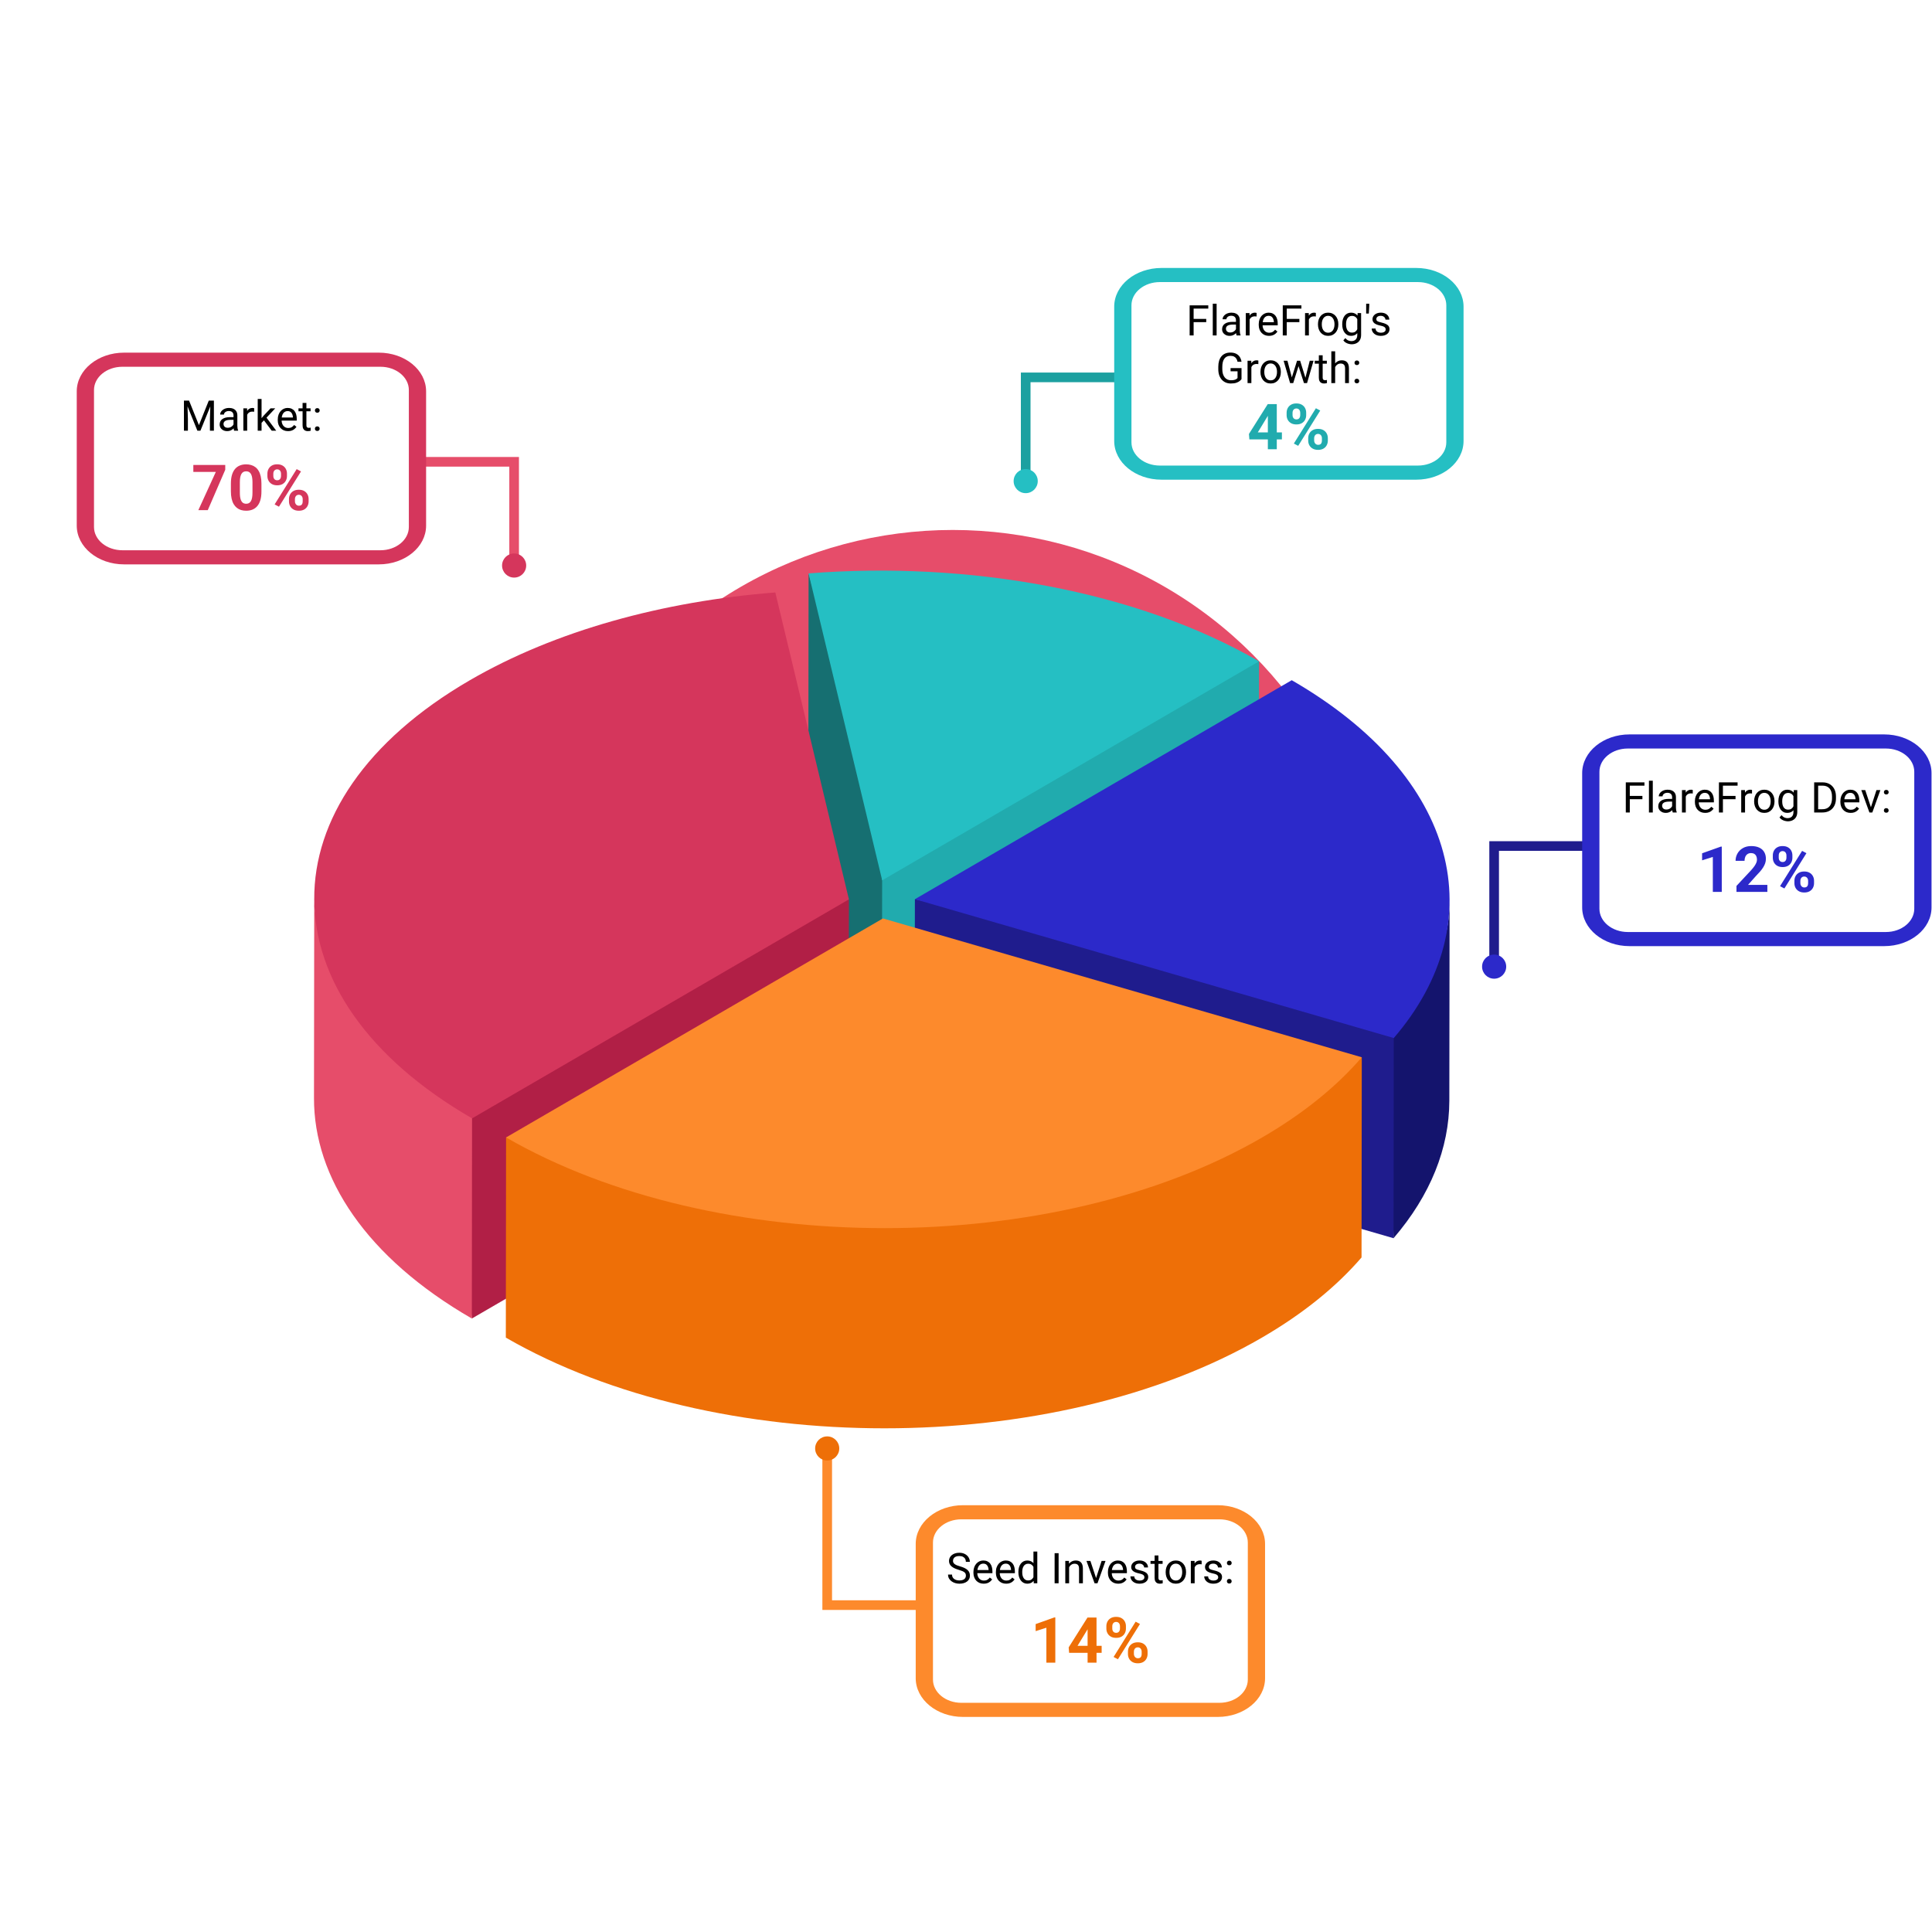
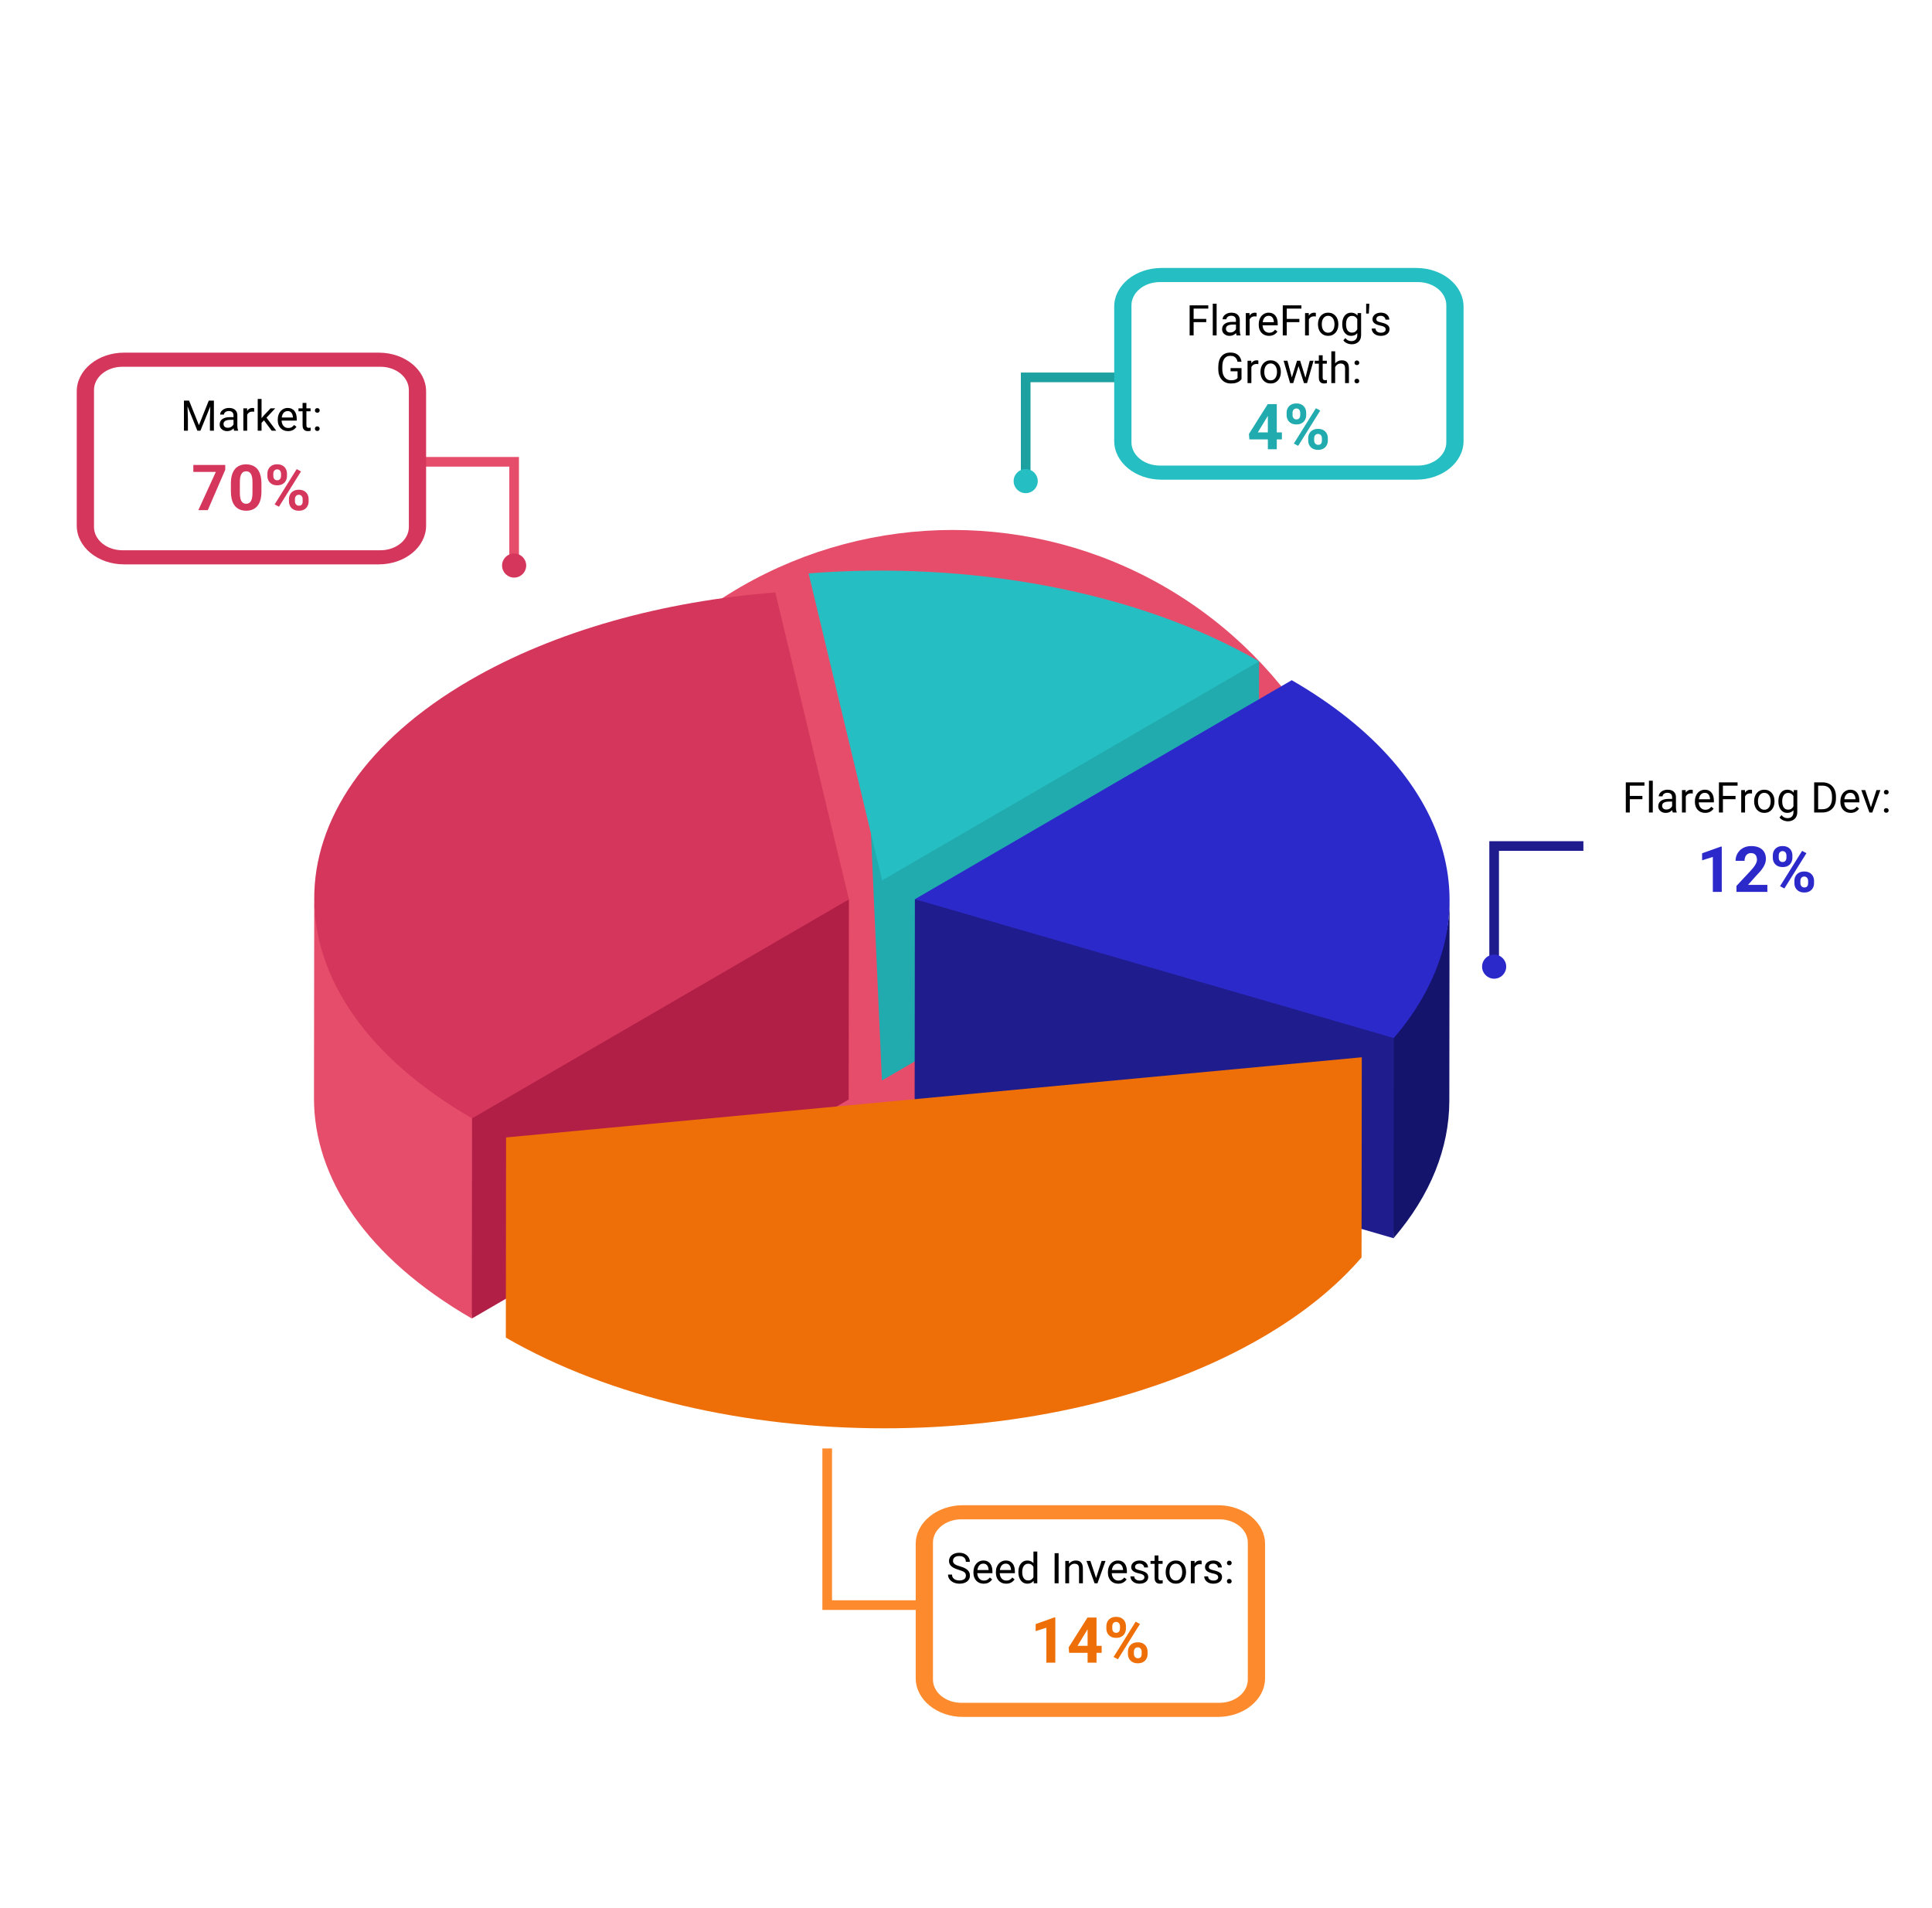
<svg xmlns="http://www.w3.org/2000/svg" width="730" height="721" viewBox="0 0 730 721" fill="none">
  <g filter="url(#filter0_f_5220_532)">
    <circle cx="360" cy="360.25" r="160" fill="#E64D6A" />
  </g>
  <path d="M389.38 181.788H385.734V140.771H421.282V144.417H389.38V181.788Z" fill="#1CA0A0" />
  <path d="M387.557 186.345C390.074 186.345 392.114 184.305 392.114 181.788C392.114 179.271 390.074 177.231 387.557 177.231C385.04 177.231 383 179.271 383 181.788C383 184.305 385.04 186.345 387.557 186.345Z" fill="#25BFC3" />
  <path d="M535.123 181.25H438.879C429.004 181.25 421 174.701 421 166.622V115.878C421 107.799 429.004 101.25 438.879 101.25H535.121C544.996 101.25 553 107.799 553 115.878V166.623C553.002 174.701 544.997 181.25 535.123 181.25Z" fill="#25BFC3" />
  <path d="M427.518 167.139V115.361C427.518 110.513 432.32 106.583 438.245 106.583H535.754C541.68 106.583 546.482 110.513 546.482 115.361V167.141C546.482 171.989 541.68 175.918 535.754 175.918H438.245C432.32 175.916 427.518 171.987 427.518 167.139Z" fill="white" />
  <path d="M451.008 115.375V126.75H449.5V115.375H451.008ZM455.773 120.492V121.727H450.68V120.492H455.773ZM456.547 115.375V116.609H450.68V115.375H456.547ZM459.695 114.75V126.75H458.242V114.75H459.695ZM467 125.305V120.953C467 120.62 466.932 120.331 466.797 120.086C466.667 119.836 466.469 119.643 466.203 119.508C465.938 119.372 465.609 119.305 465.219 119.305C464.854 119.305 464.534 119.367 464.258 119.492C463.987 119.617 463.773 119.781 463.617 119.984C463.466 120.188 463.391 120.406 463.391 120.641H461.945C461.945 120.339 462.023 120.039 462.18 119.742C462.336 119.445 462.56 119.177 462.852 118.938C463.148 118.693 463.503 118.5 463.914 118.359C464.331 118.214 464.794 118.141 465.305 118.141C465.919 118.141 466.461 118.245 466.93 118.453C467.404 118.661 467.773 118.977 468.039 119.398C468.31 119.815 468.445 120.339 468.445 120.969V124.906C468.445 125.188 468.469 125.487 468.516 125.805C468.568 126.122 468.643 126.396 468.742 126.625V126.75H467.234C467.161 126.583 467.104 126.362 467.062 126.086C467.021 125.805 467 125.544 467 125.305ZM467.25 121.625L467.266 122.641H465.805C465.393 122.641 465.026 122.674 464.703 122.742C464.38 122.805 464.109 122.901 463.891 123.031C463.672 123.161 463.505 123.326 463.391 123.523C463.276 123.716 463.219 123.943 463.219 124.203C463.219 124.469 463.279 124.711 463.398 124.93C463.518 125.148 463.698 125.323 463.938 125.453C464.182 125.578 464.482 125.641 464.836 125.641C465.279 125.641 465.669 125.547 466.008 125.359C466.346 125.172 466.615 124.943 466.812 124.672C467.016 124.401 467.125 124.138 467.141 123.883L467.758 124.578C467.721 124.797 467.622 125.039 467.461 125.305C467.299 125.57 467.083 125.826 466.812 126.07C466.547 126.31 466.229 126.51 465.859 126.672C465.495 126.828 465.083 126.906 464.625 126.906C464.052 126.906 463.549 126.794 463.117 126.57C462.69 126.346 462.357 126.047 462.117 125.672C461.883 125.292 461.766 124.867 461.766 124.398C461.766 123.945 461.854 123.547 462.031 123.203C462.208 122.854 462.464 122.565 462.797 122.336C463.13 122.102 463.531 121.924 464 121.805C464.469 121.685 464.992 121.625 465.57 121.625H467.25ZM472.164 119.625V126.75H470.719V118.297H472.125L472.164 119.625ZM474.805 118.25L474.797 119.594C474.677 119.568 474.562 119.552 474.453 119.547C474.349 119.536 474.229 119.531 474.094 119.531C473.76 119.531 473.466 119.583 473.211 119.688C472.956 119.792 472.74 119.938 472.562 120.125C472.385 120.312 472.245 120.536 472.141 120.797C472.042 121.052 471.977 121.333 471.945 121.641L471.539 121.875C471.539 121.365 471.589 120.885 471.688 120.438C471.792 119.99 471.951 119.594 472.164 119.25C472.378 118.901 472.648 118.63 472.977 118.438C473.31 118.24 473.706 118.141 474.164 118.141C474.268 118.141 474.388 118.154 474.523 118.18C474.659 118.201 474.753 118.224 474.805 118.25ZM479.492 126.906C478.904 126.906 478.37 126.807 477.891 126.609C477.417 126.406 477.008 126.122 476.664 125.758C476.326 125.393 476.065 124.961 475.883 124.461C475.701 123.961 475.609 123.414 475.609 122.82V122.492C475.609 121.805 475.711 121.193 475.914 120.656C476.117 120.115 476.393 119.656 476.742 119.281C477.091 118.906 477.487 118.622 477.93 118.43C478.372 118.237 478.831 118.141 479.305 118.141C479.909 118.141 480.43 118.245 480.867 118.453C481.31 118.661 481.672 118.953 481.953 119.328C482.234 119.698 482.443 120.135 482.578 120.641C482.714 121.141 482.781 121.688 482.781 122.281V122.93H476.469V121.75H481.336V121.641C481.315 121.266 481.237 120.901 481.102 120.547C480.971 120.193 480.763 119.901 480.477 119.672C480.19 119.443 479.799 119.328 479.305 119.328C478.977 119.328 478.674 119.398 478.398 119.539C478.122 119.674 477.885 119.878 477.688 120.148C477.49 120.419 477.336 120.75 477.227 121.141C477.117 121.531 477.062 121.982 477.062 122.492V122.82C477.062 123.221 477.117 123.599 477.227 123.953C477.341 124.302 477.505 124.609 477.719 124.875C477.938 125.141 478.201 125.349 478.508 125.5C478.82 125.651 479.174 125.727 479.57 125.727C480.081 125.727 480.513 125.622 480.867 125.414C481.221 125.206 481.531 124.927 481.797 124.578L482.672 125.273C482.49 125.549 482.258 125.812 481.977 126.062C481.695 126.312 481.349 126.516 480.938 126.672C480.531 126.828 480.049 126.906 479.492 126.906ZM486.195 115.375V126.75H484.688V115.375H486.195ZM490.961 120.492V121.727H485.867V120.492H490.961ZM491.734 115.375V116.609H485.867V115.375H491.734ZM494.555 119.625V126.75H493.109V118.297H494.516L494.555 119.625ZM497.195 118.25L497.188 119.594C497.068 119.568 496.953 119.552 496.844 119.547C496.74 119.536 496.62 119.531 496.484 119.531C496.151 119.531 495.857 119.583 495.602 119.688C495.346 119.792 495.13 119.938 494.953 120.125C494.776 120.312 494.635 120.536 494.531 120.797C494.432 121.052 494.367 121.333 494.336 121.641L493.93 121.875C493.93 121.365 493.979 120.885 494.078 120.438C494.182 119.99 494.341 119.594 494.555 119.25C494.768 118.901 495.039 118.63 495.367 118.438C495.701 118.24 496.096 118.141 496.555 118.141C496.659 118.141 496.779 118.154 496.914 118.18C497.049 118.201 497.143 118.224 497.195 118.25ZM497.992 122.617V122.438C497.992 121.828 498.081 121.263 498.258 120.742C498.435 120.216 498.69 119.76 499.023 119.375C499.357 118.984 499.76 118.682 500.234 118.469C500.708 118.25 501.24 118.141 501.828 118.141C502.422 118.141 502.956 118.25 503.43 118.469C503.909 118.682 504.315 118.984 504.648 119.375C504.987 119.76 505.245 120.216 505.422 120.742C505.599 121.263 505.688 121.828 505.688 122.438V122.617C505.688 123.227 505.599 123.792 505.422 124.312C505.245 124.833 504.987 125.289 504.648 125.68C504.315 126.065 503.911 126.367 503.438 126.586C502.969 126.799 502.438 126.906 501.844 126.906C501.25 126.906 500.716 126.799 500.242 126.586C499.768 126.367 499.362 126.065 499.023 125.68C498.69 125.289 498.435 124.833 498.258 124.312C498.081 123.792 497.992 123.227 497.992 122.617ZM499.438 122.438V122.617C499.438 123.039 499.487 123.438 499.586 123.812C499.685 124.182 499.833 124.51 500.031 124.797C500.234 125.083 500.487 125.31 500.789 125.477C501.091 125.638 501.443 125.719 501.844 125.719C502.24 125.719 502.586 125.638 502.883 125.477C503.185 125.31 503.435 125.083 503.633 124.797C503.831 124.51 503.979 124.182 504.078 123.812C504.182 123.438 504.234 123.039 504.234 122.617V122.438C504.234 122.021 504.182 121.628 504.078 121.258C503.979 120.883 503.828 120.552 503.625 120.266C503.427 119.974 503.177 119.745 502.875 119.578C502.578 119.411 502.229 119.328 501.828 119.328C501.432 119.328 501.083 119.411 500.781 119.578C500.484 119.745 500.234 119.974 500.031 120.266C499.833 120.552 499.685 120.883 499.586 121.258C499.487 121.628 499.438 122.021 499.438 122.438ZM512.977 118.297H514.289V126.57C514.289 127.315 514.138 127.951 513.836 128.477C513.534 129.003 513.112 129.401 512.57 129.672C512.034 129.948 511.414 130.086 510.711 130.086C510.419 130.086 510.076 130.039 509.68 129.945C509.289 129.857 508.904 129.703 508.523 129.484C508.148 129.271 507.833 128.982 507.578 128.617L508.336 127.758C508.69 128.185 509.06 128.482 509.445 128.648C509.836 128.815 510.221 128.898 510.602 128.898C511.06 128.898 511.456 128.812 511.789 128.641C512.122 128.469 512.38 128.214 512.562 127.875C512.75 127.542 512.844 127.13 512.844 126.641V120.156L512.977 118.297ZM507.156 122.617V122.453C507.156 121.807 507.232 121.221 507.383 120.695C507.539 120.164 507.76 119.708 508.047 119.328C508.339 118.948 508.69 118.656 509.102 118.453C509.513 118.245 509.977 118.141 510.492 118.141C511.023 118.141 511.487 118.234 511.883 118.422C512.284 118.604 512.622 118.872 512.898 119.227C513.18 119.576 513.401 119.997 513.562 120.492C513.724 120.987 513.836 121.547 513.898 122.172V122.891C513.841 123.51 513.729 124.068 513.562 124.562C513.401 125.057 513.18 125.479 512.898 125.828C512.622 126.177 512.284 126.445 511.883 126.633C511.482 126.815 511.013 126.906 510.477 126.906C509.971 126.906 509.513 126.799 509.102 126.586C508.695 126.372 508.346 126.073 508.055 125.688C507.763 125.302 507.539 124.849 507.383 124.328C507.232 123.802 507.156 123.232 507.156 122.617ZM508.602 122.453V122.617C508.602 123.039 508.643 123.435 508.727 123.805C508.815 124.174 508.948 124.5 509.125 124.781C509.307 125.062 509.539 125.284 509.82 125.445C510.102 125.602 510.438 125.68 510.828 125.68C511.307 125.68 511.703 125.578 512.016 125.375C512.328 125.172 512.576 124.904 512.758 124.57C512.945 124.237 513.091 123.875 513.195 123.484V121.602C513.138 121.315 513.049 121.039 512.93 120.773C512.815 120.503 512.664 120.263 512.477 120.055C512.294 119.841 512.068 119.672 511.797 119.547C511.526 119.422 511.208 119.359 510.844 119.359C510.448 119.359 510.107 119.443 509.82 119.609C509.539 119.771 509.307 119.995 509.125 120.281C508.948 120.562 508.815 120.891 508.727 121.266C508.643 121.635 508.602 122.031 508.602 122.453ZM517.367 114.75V115.609L517.203 118.484H516.195L516.203 115.742V114.75H517.367ZM523.578 124.508C523.578 124.299 523.531 124.107 523.438 123.93C523.349 123.747 523.164 123.583 522.883 123.438C522.607 123.286 522.19 123.156 521.633 123.047C521.164 122.948 520.74 122.831 520.359 122.695C519.984 122.56 519.664 122.396 519.398 122.203C519.138 122.01 518.938 121.784 518.797 121.523C518.656 121.263 518.586 120.958 518.586 120.609C518.586 120.276 518.659 119.961 518.805 119.664C518.956 119.367 519.167 119.104 519.438 118.875C519.714 118.646 520.044 118.466 520.43 118.336C520.815 118.206 521.245 118.141 521.719 118.141C522.396 118.141 522.974 118.26 523.453 118.5C523.932 118.74 524.299 119.06 524.555 119.461C524.81 119.857 524.938 120.297 524.938 120.781H523.492C523.492 120.547 523.422 120.32 523.281 120.102C523.146 119.878 522.945 119.693 522.68 119.547C522.419 119.401 522.099 119.328 521.719 119.328C521.318 119.328 520.992 119.391 520.742 119.516C520.497 119.635 520.318 119.789 520.203 119.977C520.094 120.164 520.039 120.362 520.039 120.57C520.039 120.727 520.065 120.867 520.117 120.992C520.174 121.112 520.273 121.224 520.414 121.328C520.555 121.427 520.753 121.521 521.008 121.609C521.263 121.698 521.589 121.786 521.984 121.875C522.677 122.031 523.247 122.219 523.695 122.438C524.143 122.656 524.477 122.924 524.695 123.242C524.914 123.56 525.023 123.945 525.023 124.398C525.023 124.768 524.945 125.107 524.789 125.414C524.638 125.721 524.417 125.987 524.125 126.211C523.839 126.43 523.495 126.602 523.094 126.727C522.698 126.846 522.253 126.906 521.758 126.906C521.013 126.906 520.383 126.773 519.867 126.508C519.352 126.242 518.961 125.898 518.695 125.477C518.43 125.055 518.297 124.609 518.297 124.141H519.75C519.771 124.536 519.885 124.852 520.094 125.086C520.302 125.315 520.557 125.479 520.859 125.578C521.161 125.672 521.461 125.719 521.758 125.719C522.154 125.719 522.484 125.667 522.75 125.562C523.021 125.458 523.227 125.315 523.367 125.133C523.508 124.951 523.578 124.742 523.578 124.508ZM469.102 139.086V143.25C468.961 143.458 468.737 143.693 468.43 143.953C468.122 144.208 467.698 144.432 467.156 144.625C466.62 144.812 465.927 144.906 465.078 144.906C464.385 144.906 463.747 144.786 463.164 144.547C462.586 144.302 462.083 143.948 461.656 143.484C461.234 143.016 460.906 142.448 460.672 141.781C460.443 141.109 460.328 140.349 460.328 139.5V138.617C460.328 137.768 460.427 137.01 460.625 136.344C460.828 135.677 461.125 135.112 461.516 134.648C461.906 134.18 462.385 133.826 462.953 133.586C463.521 133.341 464.172 133.219 464.906 133.219C465.776 133.219 466.503 133.37 467.086 133.672C467.674 133.969 468.133 134.38 468.461 134.906C468.794 135.432 469.008 136.031 469.102 136.703H467.594C467.526 136.292 467.391 135.917 467.188 135.578C466.99 135.24 466.706 134.969 466.336 134.766C465.966 134.557 465.49 134.453 464.906 134.453C464.38 134.453 463.924 134.549 463.539 134.742C463.154 134.935 462.836 135.211 462.586 135.57C462.336 135.93 462.148 136.365 462.023 136.875C461.904 137.385 461.844 137.961 461.844 138.602V139.5C461.844 140.156 461.919 140.742 462.07 141.258C462.227 141.773 462.448 142.214 462.734 142.578C463.021 142.938 463.362 143.211 463.758 143.398C464.159 143.586 464.602 143.68 465.086 143.68C465.622 143.68 466.057 143.635 466.391 143.547C466.724 143.453 466.984 143.344 467.172 143.219C467.359 143.089 467.503 142.966 467.602 142.852V140.305H464.969V139.086H469.102ZM472.828 137.625V144.75H471.383V136.297H472.789L472.828 137.625ZM475.469 136.25L475.461 137.594C475.341 137.568 475.227 137.552 475.117 137.547C475.013 137.536 474.893 137.531 474.758 137.531C474.424 137.531 474.13 137.583 473.875 137.688C473.62 137.792 473.404 137.938 473.227 138.125C473.049 138.312 472.909 138.536 472.805 138.797C472.706 139.052 472.641 139.333 472.609 139.641L472.203 139.875C472.203 139.365 472.253 138.885 472.352 138.438C472.456 137.99 472.615 137.594 472.828 137.25C473.042 136.901 473.312 136.63 473.641 136.438C473.974 136.24 474.37 136.141 474.828 136.141C474.932 136.141 475.052 136.154 475.188 136.18C475.323 136.201 475.417 136.224 475.469 136.25ZM476.266 140.617V140.438C476.266 139.828 476.354 139.263 476.531 138.742C476.708 138.216 476.964 137.76 477.297 137.375C477.63 136.984 478.034 136.682 478.508 136.469C478.982 136.25 479.513 136.141 480.102 136.141C480.695 136.141 481.229 136.25 481.703 136.469C482.182 136.682 482.589 136.984 482.922 137.375C483.26 137.76 483.518 138.216 483.695 138.742C483.872 139.263 483.961 139.828 483.961 140.438V140.617C483.961 141.227 483.872 141.792 483.695 142.312C483.518 142.833 483.26 143.289 482.922 143.68C482.589 144.065 482.185 144.367 481.711 144.586C481.242 144.799 480.711 144.906 480.117 144.906C479.523 144.906 478.99 144.799 478.516 144.586C478.042 144.367 477.635 144.065 477.297 143.68C476.964 143.289 476.708 142.833 476.531 142.312C476.354 141.792 476.266 141.227 476.266 140.617ZM477.711 140.438V140.617C477.711 141.039 477.76 141.438 477.859 141.812C477.958 142.182 478.107 142.51 478.305 142.797C478.508 143.083 478.76 143.31 479.062 143.477C479.365 143.638 479.716 143.719 480.117 143.719C480.513 143.719 480.859 143.638 481.156 143.477C481.458 143.31 481.708 143.083 481.906 142.797C482.104 142.51 482.253 142.182 482.352 141.812C482.456 141.438 482.508 141.039 482.508 140.617V140.438C482.508 140.021 482.456 139.628 482.352 139.258C482.253 138.883 482.102 138.552 481.898 138.266C481.701 137.974 481.451 137.745 481.148 137.578C480.852 137.411 480.503 137.328 480.102 137.328C479.706 137.328 479.357 137.411 479.055 137.578C478.758 137.745 478.508 137.974 478.305 138.266C478.107 138.552 477.958 138.883 477.859 139.258C477.76 139.628 477.711 140.021 477.711 140.438ZM487.914 143.25L490.086 136.297H491.039L490.852 137.68L488.641 144.75H487.711L487.914 143.25ZM486.453 136.297L488.305 143.328L488.438 144.75H487.461L485.008 136.297H486.453ZM493.117 143.273L494.883 136.297H496.32L493.867 144.75H492.898L493.117 143.273ZM491.25 136.297L493.375 143.133L493.617 144.75H492.695L490.422 137.664L490.234 136.297H491.25ZM501.344 136.297V137.406H496.773V136.297H501.344ZM498.32 134.242H499.766V142.656C499.766 142.943 499.81 143.159 499.898 143.305C499.987 143.451 500.102 143.547 500.242 143.594C500.383 143.641 500.534 143.664 500.695 143.664C500.815 143.664 500.94 143.654 501.07 143.633C501.206 143.607 501.307 143.586 501.375 143.57L501.383 144.75C501.268 144.786 501.117 144.82 500.93 144.852C500.747 144.888 500.526 144.906 500.266 144.906C499.911 144.906 499.586 144.836 499.289 144.695C498.992 144.555 498.755 144.32 498.578 143.992C498.406 143.659 498.32 143.211 498.32 142.648V134.242ZM504.484 132.75V144.75H503.039V132.75H504.484ZM504.141 140.203L503.539 140.18C503.544 139.602 503.63 139.068 503.797 138.578C503.964 138.083 504.198 137.654 504.5 137.289C504.802 136.924 505.161 136.643 505.578 136.445C506 136.242 506.466 136.141 506.977 136.141C507.393 136.141 507.768 136.198 508.102 136.312C508.435 136.422 508.719 136.599 508.953 136.844C509.193 137.089 509.375 137.406 509.5 137.797C509.625 138.182 509.688 138.654 509.688 139.211V144.75H508.234V139.195C508.234 138.753 508.169 138.398 508.039 138.133C507.909 137.862 507.719 137.667 507.469 137.547C507.219 137.422 506.911 137.359 506.547 137.359C506.188 137.359 505.859 137.435 505.562 137.586C505.271 137.737 505.018 137.945 504.805 138.211C504.596 138.477 504.432 138.781 504.312 139.125C504.198 139.464 504.141 139.823 504.141 140.203ZM511.789 143.984C511.789 143.74 511.865 143.534 512.016 143.367C512.172 143.195 512.396 143.109 512.688 143.109C512.979 143.109 513.201 143.195 513.352 143.367C513.508 143.534 513.586 143.74 513.586 143.984C513.586 144.224 513.508 144.427 513.352 144.594C513.201 144.76 512.979 144.844 512.688 144.844C512.396 144.844 512.172 144.76 512.016 144.594C511.865 144.427 511.789 144.224 511.789 143.984ZM511.797 137.086C511.797 136.841 511.872 136.635 512.023 136.469C512.18 136.297 512.404 136.211 512.695 136.211C512.987 136.211 513.208 136.297 513.359 136.469C513.516 136.635 513.594 136.841 513.594 137.086C513.594 137.326 513.516 137.529 513.359 137.695C513.208 137.862 512.987 137.945 512.695 137.945C512.404 137.945 512.18 137.862 512.023 137.695C511.872 137.529 511.797 137.326 511.797 137.086Z" fill="black" />
  <path d="M484.363 163.375V166.023H472.07L471.906 163.973L479.02 152.688H481.703L478.797 157.551L475.258 163.375H484.363ZM482.43 152.688V169.75H479.055V152.688H482.43ZM486.145 156.871V155.969C486.145 155.32 486.285 154.73 486.566 154.199C486.848 153.668 487.262 153.242 487.809 152.922C488.355 152.602 489.027 152.441 489.824 152.441C490.645 152.441 491.328 152.602 491.875 152.922C492.43 153.242 492.844 153.668 493.117 154.199C493.398 154.73 493.539 155.32 493.539 155.969V156.871C493.539 157.504 493.398 158.086 493.117 158.617C492.844 159.148 492.434 159.574 491.887 159.895C491.34 160.215 490.66 160.375 489.848 160.375C489.043 160.375 488.363 160.215 487.809 159.895C487.262 159.574 486.848 159.148 486.566 158.617C486.285 158.086 486.145 157.504 486.145 156.871ZM488.383 155.969V156.871C488.383 157.145 488.434 157.406 488.535 157.656C488.645 157.898 488.809 158.098 489.027 158.254C489.254 158.402 489.527 158.477 489.848 158.477C490.184 158.477 490.457 158.402 490.668 158.254C490.879 158.098 491.035 157.898 491.137 157.656C491.238 157.406 491.289 157.145 491.289 156.871V155.969C491.289 155.68 491.234 155.414 491.125 155.172C491.023 154.922 490.863 154.723 490.645 154.574C490.434 154.418 490.16 154.34 489.824 154.34C489.512 154.34 489.246 154.418 489.027 154.574C488.809 154.723 488.645 154.922 488.535 155.172C488.434 155.414 488.383 155.68 488.383 155.969ZM494.301 166.469V165.566C494.301 164.926 494.441 164.34 494.723 163.809C495.012 163.277 495.43 162.852 495.977 162.531C496.531 162.211 497.211 162.051 498.016 162.051C498.828 162.051 499.508 162.211 500.055 162.531C500.602 162.852 501.016 163.277 501.297 163.809C501.578 164.34 501.719 164.926 501.719 165.566V166.469C501.719 167.109 501.578 167.695 501.297 168.227C501.023 168.758 500.613 169.184 500.066 169.504C499.52 169.824 498.844 169.984 498.039 169.984C497.227 169.984 496.543 169.824 495.988 169.504C495.434 169.184 495.012 168.758 494.723 168.227C494.441 167.695 494.301 167.109 494.301 166.469ZM496.551 165.566V166.469C496.551 166.75 496.613 167.016 496.738 167.266C496.863 167.516 497.035 167.715 497.254 167.863C497.48 168.012 497.742 168.086 498.039 168.086C498.414 168.086 498.707 168.012 498.918 167.863C499.129 167.715 499.273 167.516 499.352 167.266C499.438 167.016 499.48 166.75 499.48 166.469V165.566C499.48 165.285 499.426 165.023 499.316 164.781C499.207 164.531 499.043 164.332 498.824 164.184C498.613 164.027 498.344 163.949 498.016 163.949C497.688 163.949 497.414 164.027 497.195 164.184C496.984 164.332 496.824 164.531 496.715 164.781C496.605 165.023 496.551 165.285 496.551 165.566ZM498.848 155.125L490.516 168.461L488.875 167.594L497.207 154.258L498.848 155.125Z" fill="#21ABAE" />
  <path d="M192.439 213.689H196.085V172.673H160.538V176.319H192.439V213.689Z" fill="#E64D6A" />
  <path d="M194.262 218.246C196.779 218.246 198.819 216.206 198.819 213.689C198.819 211.172 196.779 209.132 194.262 209.132C191.745 209.132 189.705 211.172 189.705 213.689C189.705 216.206 191.745 218.246 194.262 218.246Z" fill="#D5365C" />
  <path d="M143.123 213.25H46.879C37.005 213.25 29 206.701 29 198.622V147.878C29 139.799 37.005 133.25 46.879 133.25H143.121C152.996 133.25 161 139.799 161 147.878V198.623C161.002 206.701 152.997 213.25 143.123 213.25Z" fill="#D5365C" />
  <path d="M35.518 199.139V147.361C35.518 142.513 40.32 138.583 46.245 138.583H143.754C149.68 138.583 154.482 142.513 154.482 147.361V199.141C154.482 203.989 149.68 207.918 143.754 207.918H46.245C40.32 207.916 35.518 203.987 35.518 199.139Z" fill="white" />
  <path d="M69.977 151.375H71.438L75.164 160.648L78.883 151.375H80.352L75.727 162.75H74.586L69.977 151.375ZM69.5 151.375H70.789L71 158.312V162.75H69.5V151.375ZM79.531 151.375H80.82V162.75H79.32V158.312L79.531 151.375ZM88.234 161.305V156.953C88.234 156.62 88.167 156.331 88.031 156.086C87.901 155.836 87.703 155.643 87.438 155.508C87.172 155.372 86.844 155.305 86.453 155.305C86.088 155.305 85.768 155.367 85.492 155.492C85.221 155.617 85.008 155.781 84.852 155.984C84.701 156.188 84.625 156.406 84.625 156.641H83.18C83.18 156.339 83.258 156.039 83.414 155.742C83.57 155.445 83.794 155.177 84.086 154.938C84.383 154.693 84.737 154.5 85.148 154.359C85.565 154.214 86.029 154.141 86.539 154.141C87.154 154.141 87.695 154.245 88.164 154.453C88.638 154.661 89.008 154.977 89.273 155.398C89.544 155.815 89.68 156.339 89.68 156.969V160.906C89.68 161.188 89.703 161.487 89.75 161.805C89.802 162.122 89.878 162.396 89.977 162.625V162.75H88.469C88.396 162.583 88.338 162.362 88.297 162.086C88.255 161.805 88.234 161.544 88.234 161.305ZM88.484 157.625L88.5 158.641H87.039C86.628 158.641 86.26 158.674 85.938 158.742C85.615 158.805 85.344 158.901 85.125 159.031C84.906 159.161 84.74 159.326 84.625 159.523C84.51 159.716 84.453 159.943 84.453 160.203C84.453 160.469 84.513 160.711 84.633 160.93C84.753 161.148 84.932 161.323 85.172 161.453C85.417 161.578 85.716 161.641 86.07 161.641C86.513 161.641 86.904 161.547 87.242 161.359C87.581 161.172 87.849 160.943 88.047 160.672C88.25 160.401 88.359 160.138 88.375 159.883L88.992 160.578C88.956 160.797 88.857 161.039 88.695 161.305C88.534 161.57 88.318 161.826 88.047 162.07C87.781 162.31 87.463 162.51 87.094 162.672C86.729 162.828 86.318 162.906 85.859 162.906C85.287 162.906 84.784 162.794 84.352 162.57C83.924 162.346 83.591 162.047 83.352 161.672C83.117 161.292 83 160.867 83 160.398C83 159.945 83.088 159.547 83.266 159.203C83.443 158.854 83.698 158.565 84.031 158.336C84.365 158.102 84.766 157.924 85.234 157.805C85.703 157.685 86.227 157.625 86.805 157.625H88.484ZM93.398 155.625V162.75H91.953V154.297H93.359L93.398 155.625ZM96.039 154.25L96.031 155.594C95.912 155.568 95.797 155.552 95.688 155.547C95.583 155.536 95.463 155.531 95.328 155.531C94.995 155.531 94.701 155.583 94.445 155.688C94.19 155.792 93.974 155.938 93.797 156.125C93.62 156.312 93.479 156.536 93.375 156.797C93.276 157.052 93.211 157.333 93.18 157.641L92.773 157.875C92.773 157.365 92.823 156.885 92.922 156.438C93.026 155.99 93.185 155.594 93.398 155.25C93.612 154.901 93.883 154.63 94.211 154.438C94.544 154.24 94.94 154.141 95.398 154.141C95.503 154.141 95.622 154.154 95.758 154.18C95.893 154.201 95.987 154.224 96.039 154.25ZM98.828 150.75V162.75H97.375V150.75H98.828ZM103.992 154.297L100.305 158.242L98.242 160.383L98.125 158.844L99.602 157.078L102.227 154.297H103.992ZM102.672 162.75L99.656 158.719L100.406 157.43L104.375 162.75H102.672ZM108.836 162.906C108.247 162.906 107.714 162.807 107.234 162.609C106.76 162.406 106.352 162.122 106.008 161.758C105.669 161.393 105.409 160.961 105.227 160.461C105.044 159.961 104.953 159.414 104.953 158.82V158.492C104.953 157.805 105.055 157.193 105.258 156.656C105.461 156.115 105.737 155.656 106.086 155.281C106.435 154.906 106.831 154.622 107.273 154.43C107.716 154.237 108.174 154.141 108.648 154.141C109.253 154.141 109.773 154.245 110.211 154.453C110.654 154.661 111.016 154.953 111.297 155.328C111.578 155.698 111.786 156.135 111.922 156.641C112.057 157.141 112.125 157.688 112.125 158.281V158.93H105.812V157.75H110.68V157.641C110.659 157.266 110.581 156.901 110.445 156.547C110.315 156.193 110.107 155.901 109.82 155.672C109.534 155.443 109.143 155.328 108.648 155.328C108.32 155.328 108.018 155.398 107.742 155.539C107.466 155.674 107.229 155.878 107.031 156.148C106.833 156.419 106.68 156.75 106.57 157.141C106.461 157.531 106.406 157.982 106.406 158.492V158.82C106.406 159.221 106.461 159.599 106.57 159.953C106.685 160.302 106.849 160.609 107.062 160.875C107.281 161.141 107.544 161.349 107.852 161.5C108.164 161.651 108.518 161.727 108.914 161.727C109.424 161.727 109.857 161.622 110.211 161.414C110.565 161.206 110.875 160.927 111.141 160.578L112.016 161.273C111.833 161.549 111.602 161.812 111.32 162.062C111.039 162.312 110.693 162.516 110.281 162.672C109.875 162.828 109.393 162.906 108.836 162.906ZM117.352 154.297V155.406H112.781V154.297H117.352ZM114.328 152.242H115.773V160.656C115.773 160.943 115.818 161.159 115.906 161.305C115.995 161.451 116.109 161.547 116.25 161.594C116.391 161.641 116.542 161.664 116.703 161.664C116.823 161.664 116.948 161.654 117.078 161.633C117.214 161.607 117.315 161.586 117.383 161.57L117.391 162.75C117.276 162.786 117.125 162.82 116.938 162.852C116.755 162.888 116.534 162.906 116.273 162.906C115.919 162.906 115.594 162.836 115.297 162.695C115 162.555 114.763 162.32 114.586 161.992C114.414 161.659 114.328 161.211 114.328 160.648V152.242ZM118.984 161.984C118.984 161.74 119.06 161.534 119.211 161.367C119.367 161.195 119.591 161.109 119.883 161.109C120.174 161.109 120.396 161.195 120.547 161.367C120.703 161.534 120.781 161.74 120.781 161.984C120.781 162.224 120.703 162.427 120.547 162.594C120.396 162.76 120.174 162.844 119.883 162.844C119.591 162.844 119.367 162.76 119.211 162.594C119.06 162.427 118.984 162.224 118.984 161.984ZM118.992 155.086C118.992 154.841 119.068 154.635 119.219 154.469C119.375 154.297 119.599 154.211 119.891 154.211C120.182 154.211 120.404 154.297 120.555 154.469C120.711 154.635 120.789 154.841 120.789 155.086C120.789 155.326 120.711 155.529 120.555 155.695C120.404 155.862 120.182 155.945 119.891 155.945C119.599 155.945 119.375 155.862 119.219 155.695C119.068 155.529 118.992 155.326 118.992 155.086Z" fill="black" />
-   <path d="M85.109 175.688V177.504L78.512 192.75H74.949L81.547 178.324H73.051V175.688H85.109ZM98.785 182.719V185.672C98.785 186.953 98.648 188.059 98.375 188.988C98.102 189.91 97.707 190.668 97.191 191.262C96.684 191.848 96.078 192.281 95.375 192.562C94.672 192.844 93.891 192.984 93.031 192.984C92.344 192.984 91.703 192.898 91.109 192.727C90.516 192.547 89.981 192.27 89.504 191.895C89.035 191.52 88.629 191.047 88.285 190.477C87.949 189.898 87.691 189.211 87.512 188.414C87.332 187.617 87.242 186.703 87.242 185.672V182.719C87.242 181.438 87.379 180.34 87.652 179.426C87.934 178.504 88.328 177.75 88.836 177.164C89.352 176.578 89.961 176.148 90.664 175.875C91.367 175.594 92.148 175.453 93.008 175.453C93.695 175.453 94.332 175.543 94.918 175.723C95.512 175.895 96.047 176.164 96.523 176.531C97 176.898 97.406 177.371 97.742 177.949C98.078 178.52 98.336 179.203 98.516 180C98.695 180.789 98.785 181.695 98.785 182.719ZM95.398 186.117V182.262C95.398 181.645 95.363 181.105 95.293 180.645C95.231 180.184 95.133 179.793 95 179.473C94.867 179.145 94.703 178.879 94.508 178.676C94.312 178.473 94.09 178.324 93.84 178.23C93.59 178.137 93.312 178.09 93.008 178.09C92.625 178.09 92.285 178.164 91.988 178.312C91.699 178.461 91.453 178.699 91.25 179.027C91.047 179.348 90.891 179.777 90.781 180.316C90.68 180.848 90.629 181.496 90.629 182.262V186.117C90.629 186.734 90.66 187.277 90.723 187.746C90.793 188.215 90.894 188.617 91.027 188.953C91.168 189.281 91.332 189.551 91.519 189.762C91.715 189.965 91.938 190.113 92.188 190.207C92.445 190.301 92.727 190.348 93.031 190.348C93.406 190.348 93.738 190.273 94.027 190.125C94.324 189.969 94.574 189.727 94.777 189.398C94.988 189.062 95.144 188.625 95.246 188.086C95.348 187.547 95.398 186.891 95.398 186.117ZM101.035 179.871V178.969C101.035 178.32 101.176 177.73 101.457 177.199C101.738 176.668 102.152 176.242 102.699 175.922C103.246 175.602 103.918 175.441 104.715 175.441C105.535 175.441 106.219 175.602 106.766 175.922C107.32 176.242 107.734 176.668 108.008 177.199C108.289 177.73 108.43 178.32 108.43 178.969V179.871C108.43 180.504 108.289 181.086 108.008 181.617C107.734 182.148 107.324 182.574 106.777 182.895C106.23 183.215 105.551 183.375 104.738 183.375C103.934 183.375 103.254 183.215 102.699 182.895C102.152 182.574 101.738 182.148 101.457 181.617C101.176 181.086 101.035 180.504 101.035 179.871ZM103.273 178.969V179.871C103.273 180.145 103.324 180.406 103.426 180.656C103.535 180.898 103.699 181.098 103.918 181.254C104.145 181.402 104.418 181.477 104.738 181.477C105.074 181.477 105.348 181.402 105.559 181.254C105.77 181.098 105.926 180.898 106.027 180.656C106.129 180.406 106.18 180.145 106.18 179.871V178.969C106.18 178.68 106.125 178.414 106.016 178.172C105.914 177.922 105.754 177.723 105.535 177.574C105.324 177.418 105.051 177.34 104.715 177.34C104.402 177.34 104.137 177.418 103.918 177.574C103.699 177.723 103.535 177.922 103.426 178.172C103.324 178.414 103.273 178.68 103.273 178.969ZM109.191 189.469V188.566C109.191 187.926 109.332 187.34 109.613 186.809C109.902 186.277 110.32 185.852 110.867 185.531C111.422 185.211 112.102 185.051 112.906 185.051C113.719 185.051 114.398 185.211 114.945 185.531C115.492 185.852 115.906 186.277 116.188 186.809C116.469 187.34 116.609 187.926 116.609 188.566V189.469C116.609 190.109 116.469 190.695 116.188 191.227C115.914 191.758 115.504 192.184 114.957 192.504C114.41 192.824 113.734 192.984 112.93 192.984C112.117 192.984 111.434 192.824 110.879 192.504C110.324 192.184 109.902 191.758 109.613 191.227C109.332 190.695 109.191 190.109 109.191 189.469ZM111.441 188.566V189.469C111.441 189.75 111.504 190.016 111.629 190.266C111.754 190.516 111.926 190.715 112.145 190.863C112.371 191.012 112.633 191.086 112.93 191.086C113.305 191.086 113.598 191.012 113.809 190.863C114.02 190.715 114.164 190.516 114.242 190.266C114.328 190.016 114.371 189.75 114.371 189.469V188.566C114.371 188.285 114.316 188.023 114.207 187.781C114.098 187.531 113.934 187.332 113.715 187.184C113.504 187.027 113.234 186.949 112.906 186.949C112.578 186.949 112.305 187.027 112.086 187.184C111.875 187.332 111.715 187.531 111.605 187.781C111.496 188.023 111.441 188.285 111.441 188.566ZM113.738 178.125L105.406 191.461L103.766 190.594L112.098 177.258L113.738 178.125Z" fill="#D5365C" />
+   <path d="M85.109 175.688V177.504L78.512 192.75H74.949L81.547 178.324H73.051V175.688H85.109ZM98.785 182.719V185.672C98.785 186.953 98.648 188.059 98.375 188.988C98.102 189.91 97.707 190.668 97.191 191.262C96.684 191.848 96.078 192.281 95.375 192.562C94.672 192.844 93.891 192.984 93.031 192.984C92.344 192.984 91.703 192.898 91.109 192.727C90.516 192.547 89.981 192.27 89.504 191.895C89.035 191.52 88.629 191.047 88.285 190.477C87.949 189.898 87.691 189.211 87.512 188.414C87.332 187.617 87.242 186.703 87.242 185.672V182.719C87.242 181.438 87.379 180.34 87.652 179.426C87.934 178.504 88.328 177.75 88.836 177.164C89.352 176.578 89.961 176.148 90.664 175.875C91.367 175.594 92.148 175.453 93.008 175.453C93.695 175.453 94.332 175.543 94.918 175.723C95.512 175.895 96.047 176.164 96.523 176.531C97 176.898 97.406 177.371 97.742 177.949C98.078 178.52 98.336 179.203 98.516 180C98.695 180.789 98.785 181.695 98.785 182.719ZM95.398 186.117V182.262C95.398 181.645 95.363 181.105 95.293 180.645C95.231 180.184 95.133 179.793 95 179.473C94.867 179.145 94.703 178.879 94.508 178.676C94.312 178.473 94.09 178.324 93.84 178.23C93.59 178.137 93.312 178.09 93.008 178.09C92.625 178.09 92.285 178.164 91.988 178.312C91.699 178.461 91.453 178.699 91.25 179.027C91.047 179.348 90.891 179.777 90.781 180.316C90.68 180.848 90.629 181.496 90.629 182.262V186.117C90.629 186.734 90.66 187.277 90.723 187.746C90.793 188.215 90.894 188.617 91.027 188.953C91.168 189.281 91.332 189.551 91.519 189.762C91.715 189.965 91.938 190.113 92.188 190.207C92.445 190.301 92.727 190.348 93.031 190.348C93.406 190.348 93.738 190.273 94.027 190.125C94.324 189.969 94.574 189.727 94.777 189.398C94.988 189.062 95.144 188.625 95.246 188.086C95.348 187.547 95.398 186.891 95.398 186.117ZM101.035 179.871V178.969C101.035 178.32 101.176 177.73 101.457 177.199C101.738 176.668 102.152 176.242 102.699 175.922C103.246 175.602 103.918 175.441 104.715 175.441C105.535 175.441 106.219 175.602 106.766 175.922C107.32 176.242 107.734 176.668 108.008 177.199C108.289 177.73 108.43 178.32 108.43 178.969V179.871C108.43 180.504 108.289 181.086 108.008 181.617C107.734 182.148 107.324 182.574 106.777 182.895C106.23 183.215 105.551 183.375 104.738 183.375C103.934 183.375 103.254 183.215 102.699 182.895C102.152 182.574 101.738 182.148 101.457 181.617C101.176 181.086 101.035 180.504 101.035 179.871ZM103.273 178.969V179.871C103.273 180.145 103.324 180.406 103.426 180.656C103.535 180.898 103.699 181.098 103.918 181.254C104.145 181.402 104.418 181.477 104.738 181.477C105.074 181.477 105.348 181.402 105.559 181.254C105.77 181.098 105.926 180.898 106.027 180.656C106.129 180.406 106.18 180.145 106.18 179.871V178.969C106.18 178.68 106.125 178.414 106.016 178.172C105.914 177.922 105.754 177.723 105.535 177.574C105.324 177.418 105.051 177.34 104.715 177.34C104.402 177.34 104.137 177.418 103.918 177.574C103.699 177.723 103.535 177.922 103.426 178.172C103.324 178.414 103.273 178.68 103.273 178.969ZM109.191 189.469V188.566C109.191 187.926 109.332 187.34 109.613 186.809C109.902 186.277 110.32 185.852 110.867 185.531C111.422 185.211 112.102 185.051 112.906 185.051C113.719 185.051 114.398 185.211 114.945 185.531C115.492 185.852 115.906 186.277 116.188 186.809C116.469 187.34 116.609 187.926 116.609 188.566V189.469C116.609 190.109 116.469 190.695 116.188 191.227C115.914 191.758 115.504 192.184 114.957 192.504C114.41 192.824 113.734 192.984 112.93 192.984C112.117 192.984 111.434 192.824 110.879 192.504C110.324 192.184 109.902 191.758 109.613 191.227C109.332 190.695 109.191 190.109 109.191 189.469ZM111.441 188.566V189.469C111.441 189.75 111.504 190.016 111.629 190.266C111.754 190.516 111.926 190.715 112.145 190.863C112.371 191.012 112.633 191.086 112.93 191.086C113.305 191.086 113.598 191.012 113.809 190.863C114.02 190.715 114.164 190.516 114.242 190.266C114.328 190.016 114.371 189.75 114.371 189.469C114.371 188.285 114.316 188.023 114.207 187.781C114.098 187.531 113.934 187.332 113.715 187.184C113.504 187.027 113.234 186.949 112.906 186.949C112.578 186.949 112.305 187.027 112.086 187.184C111.875 187.332 111.715 187.531 111.605 187.781C111.496 188.023 111.441 188.285 111.441 188.566ZM113.738 178.125L105.406 191.461L103.766 190.594L112.098 177.258L113.738 178.125Z" fill="#D5365C" />
  <path d="M314.38 547.307H310.734V608.324H346.282V604.678H314.38V547.307Z" fill="#FD8A2C" />
-   <path d="M312.557 551.864C310.04 551.864 308 549.824 308 547.307C308 544.79 310.04 542.75 312.557 542.75C315.074 542.75 317.114 544.79 317.114 547.307C317.114 549.824 315.074 551.864 312.557 551.864Z" fill="#EE6F07" />
  <path d="M460.123 648.75H363.879C354.004 648.75 346 642.201 346 634.122V583.378C346 575.299 354.004 568.75 363.879 568.75H460.121C469.996 568.75 478 575.299 478 583.378V634.123C478.002 642.201 469.997 648.75 460.123 648.75Z" fill="#FD8A2C" />
  <path d="M352.518 634.639V582.861C352.518 578.013 357.32 574.083 363.245 574.083H460.754C466.68 574.083 471.482 578.013 471.482 582.861V634.641C471.482 639.489 466.68 643.418 460.754 643.418H363.245C357.32 643.416 352.518 639.487 352.518 634.639Z" fill="white" />
  <path d="M364.969 595.375C364.969 595.109 364.927 594.875 364.844 594.672C364.766 594.464 364.625 594.276 364.422 594.109C364.224 593.943 363.948 593.784 363.594 593.633C363.245 593.482 362.802 593.328 362.266 593.172C361.703 593.005 361.195 592.82 360.742 592.617C360.289 592.409 359.901 592.172 359.578 591.906C359.255 591.641 359.008 591.336 358.836 590.992C358.664 590.648 358.578 590.255 358.578 589.812C358.578 589.37 358.669 588.961 358.852 588.586C359.034 588.211 359.294 587.885 359.633 587.609C359.977 587.328 360.385 587.109 360.859 586.953C361.333 586.797 361.862 586.719 362.445 586.719C363.299 586.719 364.023 586.883 364.617 587.211C365.216 587.534 365.672 587.958 365.984 588.484C366.297 589.005 366.453 589.562 366.453 590.156H364.953C364.953 589.729 364.862 589.352 364.68 589.023C364.497 588.69 364.221 588.43 363.852 588.242C363.482 588.049 363.013 587.953 362.445 587.953C361.909 587.953 361.466 588.034 361.117 588.195C360.768 588.357 360.508 588.576 360.336 588.852C360.169 589.128 360.086 589.443 360.086 589.797C360.086 590.036 360.135 590.255 360.234 590.453C360.339 590.646 360.497 590.826 360.711 590.992C360.93 591.159 361.206 591.312 361.539 591.453C361.878 591.594 362.281 591.729 362.75 591.859C363.396 592.042 363.953 592.245 364.422 592.469C364.891 592.693 365.276 592.945 365.578 593.227C365.885 593.503 366.112 593.818 366.258 594.172C366.409 594.521 366.484 594.917 366.484 595.359C366.484 595.823 366.391 596.242 366.203 596.617C366.016 596.992 365.747 597.312 365.398 597.578C365.049 597.844 364.63 598.049 364.141 598.195C363.656 598.336 363.115 598.406 362.516 598.406C361.99 598.406 361.471 598.333 360.961 598.188C360.456 598.042 359.995 597.823 359.578 597.531C359.167 597.24 358.836 596.88 358.586 596.453C358.341 596.021 358.219 595.521 358.219 594.953H359.719C359.719 595.344 359.794 595.68 359.945 595.961C360.096 596.237 360.302 596.466 360.562 596.648C360.828 596.831 361.128 596.966 361.461 597.055C361.799 597.138 362.151 597.18 362.516 597.18C363.042 597.18 363.487 597.107 363.852 596.961C364.216 596.815 364.492 596.607 364.68 596.336C364.872 596.065 364.969 595.745 364.969 595.375ZM371.695 598.406C371.107 598.406 370.573 598.307 370.094 598.109C369.62 597.906 369.211 597.622 368.867 597.258C368.529 596.893 368.268 596.461 368.086 595.961C367.904 595.461 367.812 594.914 367.812 594.32V593.992C367.812 593.305 367.914 592.693 368.117 592.156C368.32 591.615 368.596 591.156 368.945 590.781C369.294 590.406 369.69 590.122 370.133 589.93C370.576 589.737 371.034 589.641 371.508 589.641C372.112 589.641 372.633 589.745 373.07 589.953C373.513 590.161 373.875 590.453 374.156 590.828C374.438 591.198 374.646 591.635 374.781 592.141C374.917 592.641 374.984 593.188 374.984 593.781V594.43H368.672V593.25H373.539V593.141C373.518 592.766 373.44 592.401 373.305 592.047C373.174 591.693 372.966 591.401 372.68 591.172C372.393 590.943 372.003 590.828 371.508 590.828C371.18 590.828 370.878 590.898 370.602 591.039C370.326 591.174 370.089 591.378 369.891 591.648C369.693 591.919 369.539 592.25 369.43 592.641C369.32 593.031 369.266 593.482 369.266 593.992V594.32C369.266 594.721 369.32 595.099 369.43 595.453C369.544 595.802 369.708 596.109 369.922 596.375C370.141 596.641 370.404 596.849 370.711 597C371.023 597.151 371.378 597.227 371.773 597.227C372.284 597.227 372.716 597.122 373.07 596.914C373.424 596.706 373.734 596.427 374 596.078L374.875 596.773C374.693 597.049 374.461 597.312 374.18 597.562C373.898 597.812 373.552 598.016 373.141 598.172C372.734 598.328 372.253 598.406 371.695 598.406ZM380.18 598.406C379.591 598.406 379.057 598.307 378.578 598.109C378.104 597.906 377.695 597.622 377.352 597.258C377.013 596.893 376.753 596.461 376.57 595.961C376.388 595.461 376.297 594.914 376.297 594.32V593.992C376.297 593.305 376.398 592.693 376.602 592.156C376.805 591.615 377.081 591.156 377.43 590.781C377.779 590.406 378.174 590.122 378.617 589.93C379.06 589.737 379.518 589.641 379.992 589.641C380.596 589.641 381.117 589.745 381.555 589.953C381.997 590.161 382.359 590.453 382.641 590.828C382.922 591.198 383.13 591.635 383.266 592.141C383.401 592.641 383.469 593.188 383.469 593.781V594.43H377.156V593.25H382.023V593.141C382.003 592.766 381.924 592.401 381.789 592.047C381.659 591.693 381.451 591.401 381.164 591.172C380.878 590.943 380.487 590.828 379.992 590.828C379.664 590.828 379.362 590.898 379.086 591.039C378.81 591.174 378.573 591.378 378.375 591.648C378.177 591.919 378.023 592.25 377.914 592.641C377.805 593.031 377.75 593.482 377.75 593.992V594.32C377.75 594.721 377.805 595.099 377.914 595.453C378.029 595.802 378.193 596.109 378.406 596.375C378.625 596.641 378.888 596.849 379.195 597C379.508 597.151 379.862 597.227 380.258 597.227C380.768 597.227 381.201 597.122 381.555 596.914C381.909 596.706 382.219 596.427 382.484 596.078L383.359 596.773C383.177 597.049 382.945 597.312 382.664 597.562C382.383 597.812 382.036 598.016 381.625 598.172C381.219 598.328 380.737 598.406 380.18 598.406ZM390.484 596.609V586.25H391.938V598.25H390.609L390.484 596.609ZM384.797 594.117V593.953C384.797 593.307 384.875 592.721 385.031 592.195C385.193 591.664 385.419 591.208 385.711 590.828C386.008 590.448 386.359 590.156 386.766 589.953C387.177 589.745 387.635 589.641 388.141 589.641C388.672 589.641 389.135 589.734 389.531 589.922C389.932 590.104 390.271 590.372 390.547 590.727C390.828 591.076 391.049 591.497 391.211 591.992C391.372 592.487 391.484 593.047 391.547 593.672V594.391C391.49 595.01 391.378 595.568 391.211 596.062C391.049 596.557 390.828 596.979 390.547 597.328C390.271 597.677 389.932 597.945 389.531 598.133C389.13 598.315 388.661 598.406 388.125 598.406C387.63 598.406 387.177 598.299 386.766 598.086C386.359 597.872 386.008 597.573 385.711 597.188C385.419 596.802 385.193 596.349 385.031 595.828C384.875 595.302 384.797 594.732 384.797 594.117ZM386.25 593.953V594.117C386.25 594.539 386.292 594.935 386.375 595.305C386.464 595.674 386.599 596 386.781 596.281C386.964 596.562 387.195 596.784 387.477 596.945C387.758 597.102 388.094 597.18 388.484 597.18C388.964 597.18 389.357 597.078 389.664 596.875C389.977 596.672 390.227 596.404 390.414 596.07C390.602 595.737 390.747 595.375 390.852 594.984V593.102C390.789 592.815 390.698 592.539 390.578 592.273C390.464 592.003 390.312 591.763 390.125 591.555C389.943 591.341 389.716 591.172 389.445 591.047C389.18 590.922 388.865 590.859 388.5 590.859C388.104 590.859 387.763 590.943 387.477 591.109C387.195 591.271 386.964 591.495 386.781 591.781C386.599 592.062 386.464 592.391 386.375 592.766C386.292 593.135 386.25 593.531 386.25 593.953ZM399.992 586.875V598.25H398.484V586.875H399.992ZM403.961 591.602V598.25H402.516V589.797H403.883L403.961 591.602ZM403.617 593.703L403.016 593.68C403.021 593.102 403.107 592.568 403.273 592.078C403.44 591.583 403.674 591.154 403.977 590.789C404.279 590.424 404.638 590.143 405.055 589.945C405.477 589.742 405.943 589.641 406.453 589.641C406.87 589.641 407.245 589.698 407.578 589.812C407.911 589.922 408.195 590.099 408.43 590.344C408.669 590.589 408.852 590.906 408.977 591.297C409.102 591.682 409.164 592.154 409.164 592.711V598.25H407.711V592.695C407.711 592.253 407.646 591.898 407.516 591.633C407.385 591.362 407.195 591.167 406.945 591.047C406.695 590.922 406.388 590.859 406.023 590.859C405.664 590.859 405.336 590.935 405.039 591.086C404.747 591.237 404.495 591.445 404.281 591.711C404.073 591.977 403.909 592.281 403.789 592.625C403.674 592.964 403.617 593.323 403.617 593.703ZM413.93 596.945L416.242 589.797H417.719L414.68 598.25H413.711L413.93 596.945ZM412 589.797L414.383 596.984L414.547 598.25H413.578L410.516 589.797H412ZM422.508 598.406C421.919 598.406 421.385 598.307 420.906 598.109C420.432 597.906 420.023 597.622 419.68 597.258C419.341 596.893 419.081 596.461 418.898 595.961C418.716 595.461 418.625 594.914 418.625 594.32V593.992C418.625 593.305 418.727 592.693 418.93 592.156C419.133 591.615 419.409 591.156 419.758 590.781C420.107 590.406 420.503 590.122 420.945 589.93C421.388 589.737 421.846 589.641 422.32 589.641C422.924 589.641 423.445 589.745 423.883 589.953C424.326 590.161 424.688 590.453 424.969 590.828C425.25 591.198 425.458 591.635 425.594 592.141C425.729 592.641 425.797 593.188 425.797 593.781V594.43H419.484V593.25H424.352V593.141C424.331 592.766 424.253 592.401 424.117 592.047C423.987 591.693 423.779 591.401 423.492 591.172C423.206 590.943 422.815 590.828 422.32 590.828C421.992 590.828 421.69 590.898 421.414 591.039C421.138 591.174 420.901 591.378 420.703 591.648C420.505 591.919 420.352 592.25 420.242 592.641C420.133 593.031 420.078 593.482 420.078 593.992V594.32C420.078 594.721 420.133 595.099 420.242 595.453C420.357 595.802 420.521 596.109 420.734 596.375C420.953 596.641 421.216 596.849 421.523 597C421.836 597.151 422.19 597.227 422.586 597.227C423.096 597.227 423.529 597.122 423.883 596.914C424.237 596.706 424.547 596.427 424.812 596.078L425.688 596.773C425.505 597.049 425.273 597.312 424.992 597.562C424.711 597.812 424.365 598.016 423.953 598.172C423.547 598.328 423.065 598.406 422.508 598.406ZM432.406 596.008C432.406 595.799 432.359 595.607 432.266 595.43C432.177 595.247 431.992 595.083 431.711 594.938C431.435 594.786 431.018 594.656 430.461 594.547C429.992 594.448 429.568 594.331 429.188 594.195C428.812 594.06 428.492 593.896 428.227 593.703C427.966 593.51 427.766 593.284 427.625 593.023C427.484 592.763 427.414 592.458 427.414 592.109C427.414 591.776 427.487 591.461 427.633 591.164C427.784 590.867 427.995 590.604 428.266 590.375C428.542 590.146 428.872 589.966 429.258 589.836C429.643 589.706 430.073 589.641 430.547 589.641C431.224 589.641 431.802 589.76 432.281 590C432.76 590.24 433.128 590.56 433.383 590.961C433.638 591.357 433.766 591.797 433.766 592.281H432.32C432.32 592.047 432.25 591.82 432.109 591.602C431.974 591.378 431.773 591.193 431.508 591.047C431.247 590.901 430.927 590.828 430.547 590.828C430.146 590.828 429.82 590.891 429.57 591.016C429.326 591.135 429.146 591.289 429.031 591.477C428.922 591.664 428.867 591.862 428.867 592.07C428.867 592.227 428.893 592.367 428.945 592.492C429.003 592.612 429.102 592.724 429.242 592.828C429.383 592.927 429.581 593.021 429.836 593.109C430.091 593.198 430.417 593.286 430.812 593.375C431.505 593.531 432.076 593.719 432.523 593.938C432.971 594.156 433.305 594.424 433.523 594.742C433.742 595.06 433.852 595.445 433.852 595.898C433.852 596.268 433.773 596.607 433.617 596.914C433.466 597.221 433.245 597.487 432.953 597.711C432.667 597.93 432.323 598.102 431.922 598.227C431.526 598.346 431.081 598.406 430.586 598.406C429.841 598.406 429.211 598.273 428.695 598.008C428.18 597.742 427.789 597.398 427.523 596.977C427.258 596.555 427.125 596.109 427.125 595.641H428.578C428.599 596.036 428.714 596.352 428.922 596.586C429.13 596.815 429.385 596.979 429.688 597.078C429.99 597.172 430.289 597.219 430.586 597.219C430.982 597.219 431.312 597.167 431.578 597.062C431.849 596.958 432.055 596.815 432.195 596.633C432.336 596.451 432.406 596.242 432.406 596.008ZM439.289 589.797V590.906H434.719V589.797H439.289ZM436.266 587.742H437.711V596.156C437.711 596.443 437.755 596.659 437.844 596.805C437.932 596.951 438.047 597.047 438.188 597.094C438.328 597.141 438.479 597.164 438.641 597.164C438.76 597.164 438.885 597.154 439.016 597.133C439.151 597.107 439.253 597.086 439.32 597.07L439.328 598.25C439.214 598.286 439.062 598.32 438.875 598.352C438.693 598.388 438.471 598.406 438.211 598.406C437.857 598.406 437.531 598.336 437.234 598.195C436.938 598.055 436.701 597.82 436.523 597.492C436.352 597.159 436.266 596.711 436.266 596.148V587.742ZM440.445 594.117V593.938C440.445 593.328 440.534 592.763 440.711 592.242C440.888 591.716 441.143 591.26 441.477 590.875C441.81 590.484 442.214 590.182 442.688 589.969C443.161 589.75 443.693 589.641 444.281 589.641C444.875 589.641 445.409 589.75 445.883 589.969C446.362 590.182 446.768 590.484 447.102 590.875C447.44 591.26 447.698 591.716 447.875 592.242C448.052 592.763 448.141 593.328 448.141 593.938V594.117C448.141 594.727 448.052 595.292 447.875 595.812C447.698 596.333 447.44 596.789 447.102 597.18C446.768 597.565 446.365 597.867 445.891 598.086C445.422 598.299 444.891 598.406 444.297 598.406C443.703 598.406 443.169 598.299 442.695 598.086C442.221 597.867 441.815 597.565 441.477 597.18C441.143 596.789 440.888 596.333 440.711 595.812C440.534 595.292 440.445 594.727 440.445 594.117ZM441.891 593.938V594.117C441.891 594.539 441.94 594.938 442.039 595.312C442.138 595.682 442.286 596.01 442.484 596.297C442.688 596.583 442.94 596.81 443.242 596.977C443.544 597.138 443.896 597.219 444.297 597.219C444.693 597.219 445.039 597.138 445.336 596.977C445.638 596.81 445.888 596.583 446.086 596.297C446.284 596.01 446.432 595.682 446.531 595.312C446.635 594.938 446.688 594.539 446.688 594.117V593.938C446.688 593.521 446.635 593.128 446.531 592.758C446.432 592.383 446.281 592.052 446.078 591.766C445.88 591.474 445.63 591.245 445.328 591.078C445.031 590.911 444.682 590.828 444.281 590.828C443.885 590.828 443.536 590.911 443.234 591.078C442.938 591.245 442.688 591.474 442.484 591.766C442.286 592.052 442.138 592.383 442.039 592.758C441.94 593.128 441.891 593.521 441.891 593.938ZM451.398 591.125V598.25H449.953V589.797H451.359L451.398 591.125ZM454.039 589.75L454.031 591.094C453.911 591.068 453.797 591.052 453.688 591.047C453.583 591.036 453.464 591.031 453.328 591.031C452.995 591.031 452.701 591.083 452.445 591.188C452.19 591.292 451.974 591.438 451.797 591.625C451.62 591.812 451.479 592.036 451.375 592.297C451.276 592.552 451.211 592.833 451.18 593.141L450.773 593.375C450.773 592.865 450.823 592.385 450.922 591.938C451.026 591.49 451.185 591.094 451.398 590.75C451.612 590.401 451.883 590.13 452.211 589.938C452.544 589.74 452.94 589.641 453.398 589.641C453.503 589.641 453.622 589.654 453.758 589.68C453.893 589.701 453.987 589.724 454.039 589.75ZM460.297 596.008C460.297 595.799 460.25 595.607 460.156 595.43C460.068 595.247 459.883 595.083 459.602 594.938C459.326 594.786 458.909 594.656 458.352 594.547C457.883 594.448 457.458 594.331 457.078 594.195C456.703 594.06 456.383 593.896 456.117 593.703C455.857 593.51 455.656 593.284 455.516 593.023C455.375 592.763 455.305 592.458 455.305 592.109C455.305 591.776 455.378 591.461 455.523 591.164C455.674 590.867 455.885 590.604 456.156 590.375C456.432 590.146 456.763 589.966 457.148 589.836C457.534 589.706 457.964 589.641 458.438 589.641C459.115 589.641 459.693 589.76 460.172 590C460.651 590.24 461.018 590.56 461.273 590.961C461.529 591.357 461.656 591.797 461.656 592.281H460.211C460.211 592.047 460.141 591.82 460 591.602C459.865 591.378 459.664 591.193 459.398 591.047C459.138 590.901 458.818 590.828 458.438 590.828C458.036 590.828 457.711 590.891 457.461 591.016C457.216 591.135 457.036 591.289 456.922 591.477C456.812 591.664 456.758 591.862 456.758 592.07C456.758 592.227 456.784 592.367 456.836 592.492C456.893 592.612 456.992 592.724 457.133 592.828C457.273 592.927 457.471 593.021 457.727 593.109C457.982 593.198 458.307 593.286 458.703 593.375C459.396 593.531 459.966 593.719 460.414 593.938C460.862 594.156 461.195 594.424 461.414 594.742C461.633 595.06 461.742 595.445 461.742 595.898C461.742 596.268 461.664 596.607 461.508 596.914C461.357 597.221 461.135 597.487 460.844 597.711C460.557 597.93 460.214 598.102 459.812 598.227C459.417 598.346 458.971 598.406 458.477 598.406C457.732 598.406 457.102 598.273 456.586 598.008C456.07 597.742 455.68 597.398 455.414 596.977C455.148 596.555 455.016 596.109 455.016 595.641H456.469C456.49 596.036 456.604 596.352 456.812 596.586C457.021 596.815 457.276 596.979 457.578 597.078C457.88 597.172 458.18 597.219 458.477 597.219C458.872 597.219 459.203 597.167 459.469 597.062C459.74 596.958 459.945 596.815 460.086 596.633C460.227 596.451 460.297 596.242 460.297 596.008ZM463.578 597.484C463.578 597.24 463.654 597.034 463.805 596.867C463.961 596.695 464.185 596.609 464.477 596.609C464.768 596.609 464.99 596.695 465.141 596.867C465.297 597.034 465.375 597.24 465.375 597.484C465.375 597.724 465.297 597.927 465.141 598.094C464.99 598.26 464.768 598.344 464.477 598.344C464.185 598.344 463.961 598.26 463.805 598.094C463.654 597.927 463.578 597.724 463.578 597.484ZM463.586 590.586C463.586 590.341 463.661 590.135 463.812 589.969C463.969 589.797 464.193 589.711 464.484 589.711C464.776 589.711 464.997 589.797 465.148 589.969C465.305 590.135 465.383 590.341 465.383 590.586C465.383 590.826 465.305 591.029 465.148 591.195C464.997 591.362 464.776 591.445 464.484 591.445C464.193 591.445 463.969 591.362 463.812 591.195C463.661 591.029 463.586 590.826 463.586 590.586Z" fill="black" />
  <path d="M398.746 611.152V628.25H395.371V615.043L391.316 616.332V613.672L398.383 611.152H398.746ZM416.254 621.875V624.523H403.961L403.797 622.473L410.91 611.188H413.594L410.688 616.051L407.148 621.875H416.254ZM414.32 611.188V628.25H410.945V611.188H414.32ZM418.035 615.371V614.469C418.035 613.82 418.176 613.23 418.457 612.699C418.738 612.168 419.152 611.742 419.699 611.422C420.246 611.102 420.918 610.941 421.715 610.941C422.535 610.941 423.219 611.102 423.766 611.422C424.32 611.742 424.734 612.168 425.008 612.699C425.289 613.23 425.43 613.82 425.43 614.469V615.371C425.43 616.004 425.289 616.586 425.008 617.117C424.734 617.648 424.324 618.074 423.777 618.395C423.23 618.715 422.551 618.875 421.738 618.875C420.934 618.875 420.254 618.715 419.699 618.395C419.152 618.074 418.738 617.648 418.457 617.117C418.176 616.586 418.035 616.004 418.035 615.371ZM420.273 614.469V615.371C420.273 615.645 420.324 615.906 420.426 616.156C420.535 616.398 420.699 616.598 420.918 616.754C421.145 616.902 421.418 616.977 421.738 616.977C422.074 616.977 422.348 616.902 422.559 616.754C422.77 616.598 422.926 616.398 423.027 616.156C423.129 615.906 423.18 615.645 423.18 615.371V614.469C423.18 614.18 423.125 613.914 423.016 613.672C422.914 613.422 422.754 613.223 422.535 613.074C422.324 612.918 422.051 612.84 421.715 612.84C421.402 612.84 421.137 612.918 420.918 613.074C420.699 613.223 420.535 613.422 420.426 613.672C420.324 613.914 420.273 614.18 420.273 614.469ZM426.191 624.969V624.066C426.191 623.426 426.332 622.84 426.613 622.309C426.902 621.777 427.32 621.352 427.867 621.031C428.422 620.711 429.102 620.551 429.906 620.551C430.719 620.551 431.398 620.711 431.945 621.031C432.492 621.352 432.906 621.777 433.188 622.309C433.469 622.84 433.609 623.426 433.609 624.066V624.969C433.609 625.609 433.469 626.195 433.188 626.727C432.914 627.258 432.504 627.684 431.957 628.004C431.41 628.324 430.734 628.484 429.93 628.484C429.117 628.484 428.434 628.324 427.879 628.004C427.324 627.684 426.902 627.258 426.613 626.727C426.332 626.195 426.191 625.609 426.191 624.969ZM428.441 624.066V624.969C428.441 625.25 428.504 625.516 428.629 625.766C428.754 626.016 428.926 626.215 429.145 626.363C429.371 626.512 429.633 626.586 429.93 626.586C430.305 626.586 430.598 626.512 430.809 626.363C431.02 626.215 431.164 626.016 431.242 625.766C431.328 625.516 431.371 625.25 431.371 624.969V624.066C431.371 623.785 431.316 623.523 431.207 623.281C431.098 623.031 430.934 622.832 430.715 622.684C430.504 622.527 430.234 622.449 429.906 622.449C429.578 622.449 429.305 622.527 429.086 622.684C428.875 622.832 428.715 623.031 428.605 623.281C428.496 623.523 428.441 623.785 428.441 624.066ZM430.738 613.625L422.406 626.961L420.766 626.094L429.098 612.758L430.738 613.625Z" fill="#EE6F07" />
  <path d="M566.38 365.247H562.734V317.851H598.281V321.497H566.38V365.247Z" fill="#1F1C8D" />
  <path d="M564.557 369.804C567.074 369.804 569.114 367.764 569.114 365.247C569.114 362.73 567.074 360.69 564.557 360.69C562.04 360.69 560 362.73 560 365.247C560 367.764 562.04 369.804 564.557 369.804Z" fill="#2C29CA" />
-   <path d="M711.942 357.5H615.698C605.824 357.5 597.819 350.951 597.819 342.872V292.128C597.819 284.049 605.824 277.5 615.698 277.5H711.94C721.815 277.5 729.819 284.049 729.819 292.128V342.873C729.821 350.951 721.817 357.5 711.942 357.5Z" fill="#2C29CA" />
-   <path d="M604.337 343.389V291.611C604.337 286.763 609.139 282.833 615.064 282.833H712.574C718.499 282.833 723.301 286.763 723.301 291.611V343.391C723.301 348.239 718.499 352.168 712.574 352.168H615.064C609.139 352.166 604.337 348.237 604.337 343.389Z" fill="white" />
  <path d="M615.812 295.625V307H614.304V295.625H615.812ZM620.577 300.742V301.977H615.483V300.742H620.577ZM621.351 295.625V296.859H615.483V295.625H621.351ZM624.499 295V307H623.046V295H624.499ZM631.804 305.555V301.203C631.804 300.87 631.736 300.581 631.601 300.336C631.47 300.086 631.272 299.893 631.007 299.758C630.741 299.622 630.413 299.555 630.022 299.555C629.658 299.555 629.338 299.617 629.062 299.742C628.791 299.867 628.577 300.031 628.421 300.234C628.27 300.438 628.194 300.656 628.194 300.891H626.749C626.749 300.589 626.827 300.289 626.983 299.992C627.14 299.695 627.364 299.427 627.655 299.188C627.952 298.943 628.306 298.75 628.718 298.609C629.134 298.464 629.598 298.391 630.108 298.391C630.723 298.391 631.265 298.495 631.733 298.703C632.207 298.911 632.577 299.227 632.843 299.648C633.114 300.065 633.249 300.589 633.249 301.219V305.156C633.249 305.438 633.272 305.737 633.319 306.055C633.371 306.372 633.447 306.646 633.546 306.875V307H632.038C631.965 306.833 631.908 306.612 631.866 306.336C631.825 306.055 631.804 305.794 631.804 305.555ZM632.054 301.875L632.069 302.891H630.608C630.197 302.891 629.83 302.924 629.507 302.992C629.184 303.055 628.913 303.151 628.694 303.281C628.476 303.411 628.309 303.576 628.194 303.773C628.08 303.966 628.022 304.193 628.022 304.453C628.022 304.719 628.082 304.961 628.202 305.18C628.322 305.398 628.502 305.573 628.741 305.703C628.986 305.828 629.285 305.891 629.64 305.891C630.082 305.891 630.473 305.797 630.812 305.609C631.15 305.422 631.418 305.193 631.616 304.922C631.819 304.651 631.929 304.388 631.944 304.133L632.562 304.828C632.525 305.047 632.426 305.289 632.265 305.555C632.103 305.82 631.887 306.076 631.616 306.32C631.351 306.56 631.033 306.76 630.663 306.922C630.299 307.078 629.887 307.156 629.429 307.156C628.856 307.156 628.353 307.044 627.921 306.82C627.494 306.596 627.16 306.297 626.921 305.922C626.687 305.542 626.569 305.117 626.569 304.648C626.569 304.195 626.658 303.797 626.835 303.453C627.012 303.104 627.267 302.815 627.601 302.586C627.934 302.352 628.335 302.174 628.804 302.055C629.272 301.935 629.796 301.875 630.374 301.875H632.054ZM636.968 299.875V307H635.522V298.547H636.929L636.968 299.875ZM639.608 298.5L639.601 299.844C639.481 299.818 639.366 299.802 639.257 299.797C639.153 299.786 639.033 299.781 638.897 299.781C638.564 299.781 638.27 299.833 638.015 299.938C637.759 300.042 637.543 300.188 637.366 300.375C637.189 300.562 637.049 300.786 636.944 301.047C636.845 301.302 636.78 301.583 636.749 301.891L636.343 302.125C636.343 301.615 636.392 301.135 636.491 300.688C636.595 300.24 636.754 299.844 636.968 299.5C637.181 299.151 637.452 298.88 637.78 298.688C638.114 298.49 638.509 298.391 638.968 298.391C639.072 298.391 639.192 298.404 639.327 298.43C639.463 298.451 639.556 298.474 639.608 298.5ZM644.296 307.156C643.707 307.156 643.174 307.057 642.694 306.859C642.22 306.656 641.812 306.372 641.468 306.008C641.129 305.643 640.869 305.211 640.687 304.711C640.504 304.211 640.413 303.664 640.413 303.07V302.742C640.413 302.055 640.515 301.443 640.718 300.906C640.921 300.365 641.197 299.906 641.546 299.531C641.895 299.156 642.291 298.872 642.733 298.68C643.176 298.487 643.634 298.391 644.108 298.391C644.713 298.391 645.233 298.495 645.671 298.703C646.114 298.911 646.476 299.203 646.757 299.578C647.038 299.948 647.246 300.385 647.382 300.891C647.517 301.391 647.585 301.938 647.585 302.531V303.18H641.272V302H646.14V301.891C646.119 301.516 646.041 301.151 645.905 300.797C645.775 300.443 645.567 300.151 645.28 299.922C644.994 299.693 644.603 299.578 644.108 299.578C643.78 299.578 643.478 299.648 643.202 299.789C642.926 299.924 642.689 300.128 642.491 300.398C642.293 300.669 642.14 301 642.03 301.391C641.921 301.781 641.866 302.232 641.866 302.742V303.07C641.866 303.471 641.921 303.849 642.03 304.203C642.145 304.552 642.309 304.859 642.522 305.125C642.741 305.391 643.004 305.599 643.312 305.75C643.624 305.901 643.978 305.977 644.374 305.977C644.884 305.977 645.317 305.872 645.671 305.664C646.025 305.456 646.335 305.177 646.601 304.828L647.476 305.523C647.293 305.799 647.062 306.062 646.78 306.312C646.499 306.562 646.153 306.766 645.741 306.922C645.335 307.078 644.853 307.156 644.296 307.156ZM650.999 295.625V307H649.491V295.625H650.999ZM655.765 300.742V301.977H650.671V300.742H655.765ZM656.538 295.625V296.859H650.671V295.625H656.538ZM659.358 299.875V307H657.913V298.547H659.319L659.358 299.875ZM661.999 298.5L661.991 299.844C661.871 299.818 661.757 299.802 661.647 299.797C661.543 299.786 661.424 299.781 661.288 299.781C660.955 299.781 660.66 299.833 660.405 299.938C660.15 300.042 659.934 300.188 659.757 300.375C659.58 300.562 659.439 300.786 659.335 301.047C659.236 301.302 659.171 301.583 659.14 301.891L658.733 302.125C658.733 301.615 658.783 301.135 658.882 300.688C658.986 300.24 659.145 299.844 659.358 299.5C659.572 299.151 659.843 298.88 660.171 298.688C660.504 298.49 660.9 298.391 661.358 298.391C661.463 298.391 661.582 298.404 661.718 298.43C661.853 298.451 661.947 298.474 661.999 298.5ZM662.796 302.867V302.688C662.796 302.078 662.884 301.513 663.062 300.992C663.239 300.466 663.494 300.01 663.827 299.625C664.16 299.234 664.564 298.932 665.038 298.719C665.512 298.5 666.043 298.391 666.632 298.391C667.226 298.391 667.759 298.5 668.233 298.719C668.713 298.932 669.119 299.234 669.452 299.625C669.791 300.01 670.049 300.466 670.226 300.992C670.403 301.513 670.491 302.078 670.491 302.688V302.867C670.491 303.477 670.403 304.042 670.226 304.562C670.049 305.083 669.791 305.539 669.452 305.93C669.119 306.315 668.715 306.617 668.241 306.836C667.772 307.049 667.241 307.156 666.647 307.156C666.054 307.156 665.52 307.049 665.046 306.836C664.572 306.617 664.166 306.315 663.827 305.93C663.494 305.539 663.239 305.083 663.062 304.562C662.884 304.042 662.796 303.477 662.796 302.867ZM664.241 302.688V302.867C664.241 303.289 664.291 303.688 664.39 304.062C664.489 304.432 664.637 304.76 664.835 305.047C665.038 305.333 665.291 305.56 665.593 305.727C665.895 305.888 666.246 305.969 666.647 305.969C667.043 305.969 667.39 305.888 667.687 305.727C667.989 305.56 668.239 305.333 668.437 305.047C668.634 304.76 668.783 304.432 668.882 304.062C668.986 303.688 669.038 303.289 669.038 302.867V302.688C669.038 302.271 668.986 301.878 668.882 301.508C668.783 301.133 668.632 300.802 668.429 300.516C668.231 300.224 667.981 299.995 667.679 299.828C667.382 299.661 667.033 299.578 666.632 299.578C666.236 299.578 665.887 299.661 665.585 299.828C665.288 299.995 665.038 300.224 664.835 300.516C664.637 300.802 664.489 301.133 664.39 301.508C664.291 301.878 664.241 302.271 664.241 302.688ZM677.78 298.547H679.093V306.82C679.093 307.565 678.942 308.201 678.64 308.727C678.338 309.253 677.916 309.651 677.374 309.922C676.838 310.198 676.218 310.336 675.515 310.336C675.223 310.336 674.879 310.289 674.483 310.195C674.093 310.107 673.707 309.953 673.327 309.734C672.952 309.521 672.637 309.232 672.382 308.867L673.14 308.008C673.494 308.435 673.864 308.732 674.249 308.898C674.64 309.065 675.025 309.148 675.405 309.148C675.864 309.148 676.259 309.062 676.593 308.891C676.926 308.719 677.184 308.464 677.366 308.125C677.554 307.792 677.647 307.38 677.647 306.891V300.406L677.78 298.547ZM671.96 302.867V302.703C671.96 302.057 672.035 301.471 672.187 300.945C672.343 300.414 672.564 299.958 672.851 299.578C673.142 299.198 673.494 298.906 673.905 298.703C674.317 298.495 674.78 298.391 675.296 298.391C675.827 298.391 676.291 298.484 676.687 298.672C677.088 298.854 677.426 299.122 677.702 299.477C677.983 299.826 678.205 300.247 678.366 300.742C678.528 301.237 678.64 301.797 678.702 302.422V303.141C678.645 303.76 678.533 304.318 678.366 304.812C678.205 305.307 677.983 305.729 677.702 306.078C677.426 306.427 677.088 306.695 676.687 306.883C676.285 307.065 675.817 307.156 675.28 307.156C674.775 307.156 674.317 307.049 673.905 306.836C673.499 306.622 673.15 306.323 672.858 305.938C672.567 305.552 672.343 305.099 672.187 304.578C672.035 304.052 671.96 303.482 671.96 302.867ZM673.405 302.703V302.867C673.405 303.289 673.447 303.685 673.53 304.055C673.619 304.424 673.752 304.75 673.929 305.031C674.111 305.312 674.343 305.534 674.624 305.695C674.905 305.852 675.241 305.93 675.632 305.93C676.111 305.93 676.507 305.828 676.819 305.625C677.132 305.422 677.379 305.154 677.562 304.82C677.749 304.487 677.895 304.125 677.999 303.734V301.852C677.942 301.565 677.853 301.289 677.733 301.023C677.619 300.753 677.468 300.513 677.28 300.305C677.098 300.091 676.871 299.922 676.601 299.797C676.33 299.672 676.012 299.609 675.647 299.609C675.252 299.609 674.91 299.693 674.624 299.859C674.343 300.021 674.111 300.245 673.929 300.531C673.752 300.812 673.619 301.141 673.53 301.516C673.447 301.885 673.405 302.281 673.405 302.703ZM688.554 307H686.179L686.194 305.773H688.554C689.366 305.773 690.043 305.604 690.585 305.266C691.127 304.922 691.533 304.443 691.804 303.828C692.08 303.208 692.218 302.484 692.218 301.656V300.961C692.218 300.31 692.14 299.732 691.983 299.227C691.827 298.716 691.598 298.286 691.296 297.938C690.994 297.583 690.624 297.315 690.187 297.133C689.754 296.951 689.257 296.859 688.694 296.859H686.132V295.625H688.694C689.439 295.625 690.119 295.75 690.733 296C691.348 296.245 691.877 296.602 692.319 297.07C692.767 297.534 693.111 298.096 693.351 298.758C693.59 299.414 693.71 300.154 693.71 300.977V301.656C693.71 302.479 693.59 303.221 693.351 303.883C693.111 304.539 692.765 305.099 692.312 305.562C691.864 306.026 691.322 306.383 690.687 306.633C690.056 306.878 689.345 307 688.554 307ZM686.983 295.625V307H685.476V295.625H686.983ZM699.265 307.156C698.676 307.156 698.142 307.057 697.663 306.859C697.189 306.656 696.78 306.372 696.437 306.008C696.098 305.643 695.838 305.211 695.655 304.711C695.473 304.211 695.382 303.664 695.382 303.07V302.742C695.382 302.055 695.483 301.443 695.687 300.906C695.89 300.365 696.166 299.906 696.515 299.531C696.864 299.156 697.259 298.872 697.702 298.68C698.145 298.487 698.603 298.391 699.077 298.391C699.681 298.391 700.202 298.495 700.64 298.703C701.082 298.911 701.444 299.203 701.726 299.578C702.007 299.948 702.215 300.385 702.351 300.891C702.486 301.391 702.554 301.938 702.554 302.531V303.18H696.241V302H701.108V301.891C701.088 301.516 701.009 301.151 700.874 300.797C700.744 300.443 700.535 300.151 700.249 299.922C699.963 299.693 699.572 299.578 699.077 299.578C698.749 299.578 698.447 299.648 698.171 299.789C697.895 299.924 697.658 300.128 697.46 300.398C697.262 300.669 697.108 301 696.999 301.391C696.89 301.781 696.835 302.232 696.835 302.742V303.07C696.835 303.471 696.89 303.849 696.999 304.203C697.114 304.552 697.278 304.859 697.491 305.125C697.71 305.391 697.973 305.599 698.28 305.75C698.593 305.901 698.947 305.977 699.343 305.977C699.853 305.977 700.285 305.872 700.64 305.664C700.994 305.456 701.304 305.177 701.569 304.828L702.444 305.523C702.262 305.799 702.03 306.062 701.749 306.312C701.468 306.562 701.121 306.766 700.71 306.922C700.304 307.078 699.822 307.156 699.265 307.156ZM706.702 305.695L709.015 298.547H710.491L707.452 307H706.483L706.702 305.695ZM704.772 298.547L707.155 305.734L707.319 307H706.351L703.288 298.547H704.772ZM711.819 306.234C711.819 305.99 711.895 305.784 712.046 305.617C712.202 305.445 712.426 305.359 712.718 305.359C713.009 305.359 713.231 305.445 713.382 305.617C713.538 305.784 713.616 305.99 713.616 306.234C713.616 306.474 713.538 306.677 713.382 306.844C713.231 307.01 713.009 307.094 712.718 307.094C712.426 307.094 712.202 307.01 712.046 306.844C711.895 306.677 711.819 306.474 711.819 306.234ZM711.827 299.336C711.827 299.091 711.903 298.885 712.054 298.719C712.21 298.547 712.434 298.461 712.726 298.461C713.017 298.461 713.239 298.547 713.39 298.719C713.546 298.885 713.624 299.091 713.624 299.336C713.624 299.576 713.546 299.779 713.39 299.945C713.239 300.112 713.017 300.195 712.726 300.195C712.434 300.195 712.21 300.112 712.054 299.945C711.903 299.779 711.827 299.576 711.827 299.336Z" fill="black" />
  <path d="M650.565 319.902V337H647.19V323.793L643.136 325.082V322.422L650.202 319.902H650.565ZM667.792 334.363V337H656.12V334.75L661.64 328.832C662.194 328.215 662.632 327.672 662.952 327.203C663.272 326.727 663.503 326.301 663.644 325.926C663.792 325.543 663.866 325.18 663.866 324.836C663.866 324.32 663.78 323.879 663.608 323.512C663.437 323.137 663.183 322.848 662.847 322.645C662.519 322.441 662.112 322.34 661.628 322.34C661.112 322.34 660.667 322.465 660.292 322.715C659.925 322.965 659.644 323.312 659.448 323.758C659.261 324.203 659.167 324.707 659.167 325.27H655.78C655.78 324.254 656.022 323.324 656.507 322.48C656.991 321.629 657.675 320.953 658.558 320.453C659.44 319.945 660.487 319.691 661.698 319.691C662.894 319.691 663.901 319.887 664.722 320.277C665.55 320.66 666.175 321.215 666.597 321.941C667.026 322.66 667.241 323.52 667.241 324.52C667.241 325.082 667.151 325.633 666.972 326.172C666.792 326.703 666.534 327.234 666.198 327.766C665.87 328.289 665.472 328.82 665.003 329.359C664.534 329.898 664.015 330.457 663.444 331.035L660.479 334.363H667.792ZM669.854 324.121V323.219C669.854 322.57 669.995 321.98 670.276 321.449C670.558 320.918 670.972 320.492 671.519 320.172C672.065 319.852 672.737 319.691 673.534 319.691C674.354 319.691 675.038 319.852 675.585 320.172C676.14 320.492 676.554 320.918 676.827 321.449C677.108 321.98 677.249 322.57 677.249 323.219V324.121C677.249 324.754 677.108 325.336 676.827 325.867C676.554 326.398 676.144 326.824 675.597 327.145C675.05 327.465 674.37 327.625 673.558 327.625C672.753 327.625 672.073 327.465 671.519 327.145C670.972 326.824 670.558 326.398 670.276 325.867C669.995 325.336 669.854 324.754 669.854 324.121ZM672.093 323.219V324.121C672.093 324.395 672.144 324.656 672.245 324.906C672.354 325.148 672.519 325.348 672.737 325.504C672.964 325.652 673.237 325.727 673.558 325.727C673.894 325.727 674.167 325.652 674.378 325.504C674.589 325.348 674.745 325.148 674.847 324.906C674.948 324.656 674.999 324.395 674.999 324.121V323.219C674.999 322.93 674.944 322.664 674.835 322.422C674.733 322.172 674.573 321.973 674.354 321.824C674.144 321.668 673.87 321.59 673.534 321.59C673.222 321.59 672.956 321.668 672.737 321.824C672.519 321.973 672.354 322.172 672.245 322.422C672.144 322.664 672.093 322.93 672.093 323.219ZM678.011 333.719V332.816C678.011 332.176 678.151 331.59 678.433 331.059C678.722 330.527 679.14 330.102 679.687 329.781C680.241 329.461 680.921 329.301 681.726 329.301C682.538 329.301 683.218 329.461 683.765 329.781C684.312 330.102 684.726 330.527 685.007 331.059C685.288 331.59 685.429 332.176 685.429 332.816V333.719C685.429 334.359 685.288 334.945 685.007 335.477C684.733 336.008 684.323 336.434 683.776 336.754C683.229 337.074 682.554 337.234 681.749 337.234C680.937 337.234 680.253 337.074 679.698 336.754C679.144 336.434 678.722 336.008 678.433 335.477C678.151 334.945 678.011 334.359 678.011 333.719ZM680.261 332.816V333.719C680.261 334 680.323 334.266 680.448 334.516C680.573 334.766 680.745 334.965 680.964 335.113C681.19 335.262 681.452 335.336 681.749 335.336C682.124 335.336 682.417 335.262 682.628 335.113C682.839 334.965 682.983 334.766 683.062 334.516C683.147 334.266 683.19 334 683.19 333.719V332.816C683.19 332.535 683.136 332.273 683.026 332.031C682.917 331.781 682.753 331.582 682.534 331.434C682.323 331.277 682.054 331.199 681.726 331.199C681.397 331.199 681.124 331.277 680.905 331.434C680.694 331.582 680.534 331.781 680.425 332.031C680.315 332.273 680.261 332.535 680.261 332.816ZM682.558 322.375L674.226 335.711L672.585 334.844L680.917 321.508L682.558 322.375Z" fill="#2C29CA" />
  <g filter="url(#filter1_d_5220_532)">
    <path d="M475.718 233.628L475.625 309.265L333.235 392.013L329.016 296.932L475.718 233.628Z" fill="#21ABAE" />
-     <path d="M333.329 299.979L333.235 392.013L305.428 276.044L305.522 200.406L333.329 299.979Z" fill="#166F71" />
    <path d="M475.718 233.627L333.328 316.375L305.522 200.406C365.829 195.695 429.195 206.767 475.718 233.627Z" fill="#25BFC3" />
    <path d="M320.76 323.577L320.666 399.215L178.282 481.959L169.518 398.523L320.76 323.577Z" fill="#B11F46" />
    <path d="M118.641 398.633L118.734 322.996C118.649 353.137 154.28 384.3 178.376 397.506L178.283 481.959C138.45 458.962 118.556 428.774 118.641 398.633Z" fill="#E64D6A" />
    <path d="M292.954 207.608L320.76 323.577L178.376 406.322C99.222 360.622 98.8 286.531 177.439 240.83C209.858 221.991 250.658 210.919 292.954 207.608Z" fill="#D5365C" />
    <path d="M533.214 363.981L526.541 451.61L345.595 399.148L345.689 323.511L533.214 363.981Z" fill="#1F1C8D" />
    <path d="M547.719 324.086L547.626 399.723C547.575 417.532 540.55 435.325 526.542 451.61L526.635 369.061C540.643 352.776 547.668 341.895 547.719 324.086Z" fill="#14146D" />
    <path d="M488.078 240.763C551.447 277.349 564.349 332.127 526.634 375.972L345.688 323.511L488.078 240.763Z" fill="#2C29CA" />
    <path d="M514.547 383.242L514.454 458.88C505.056 469.802 492.515 480.049 476.829 489.165C398.189 534.864 270.277 534.868 191.124 489.169L191.217 413.531L514.547 383.242Z" fill="#EE6F07" />
-     <path d="M514.547 383.242C505.149 394.164 492.609 404.412 476.922 413.527C398.283 459.227 270.371 459.231 191.217 413.531L333.607 330.784L514.547 383.242Z" fill="#FD8A2C" />
  </g>
  <defs>
    <filter id="filter0_f_5220_532" x="0" y="0.25" width="720" height="720" filterUnits="userSpaceOnUse" color-interpolation-filters="sRGB">
      <feFlood flood-opacity="0" result="BackgroundImageFix" />
      <feBlend mode="normal" in="SourceGraphic" in2="BackgroundImageFix" result="shape" />
      <feGaussianBlur stdDeviation="100" result="effect1_foregroundBlur_5220_532" />
    </filter>
    <filter id="filter1_d_5220_532" x="67.845" y="164.811" width="530.669" height="425.681" filterUnits="userSpaceOnUse" color-interpolation-filters="sRGB">
      <feFlood flood-opacity="0" result="BackgroundImageFix" />
      <feColorMatrix in="SourceAlpha" type="matrix" values="0 0 0 0 0 0 0 0 0 0 0 0 0 0 0 0 0 0 127 0" result="hardAlpha" />
      <feOffset dy="16.255" />
      <feGaussianBlur stdDeviation="25.398" />
      <feComposite in2="hardAlpha" operator="out" />
      <feColorMatrix type="matrix" values="0 0 0 0 0.902 0 0 0 0 0.302 0 0 0 0 0.416 0 0 0 0.1 0" />
      <feBlend mode="normal" in2="BackgroundImageFix" result="effect1_dropShadow_5220_532" />
      <feBlend mode="normal" in="SourceGraphic" in2="effect1_dropShadow_5220_532" result="shape" />
    </filter>
  </defs>
</svg>